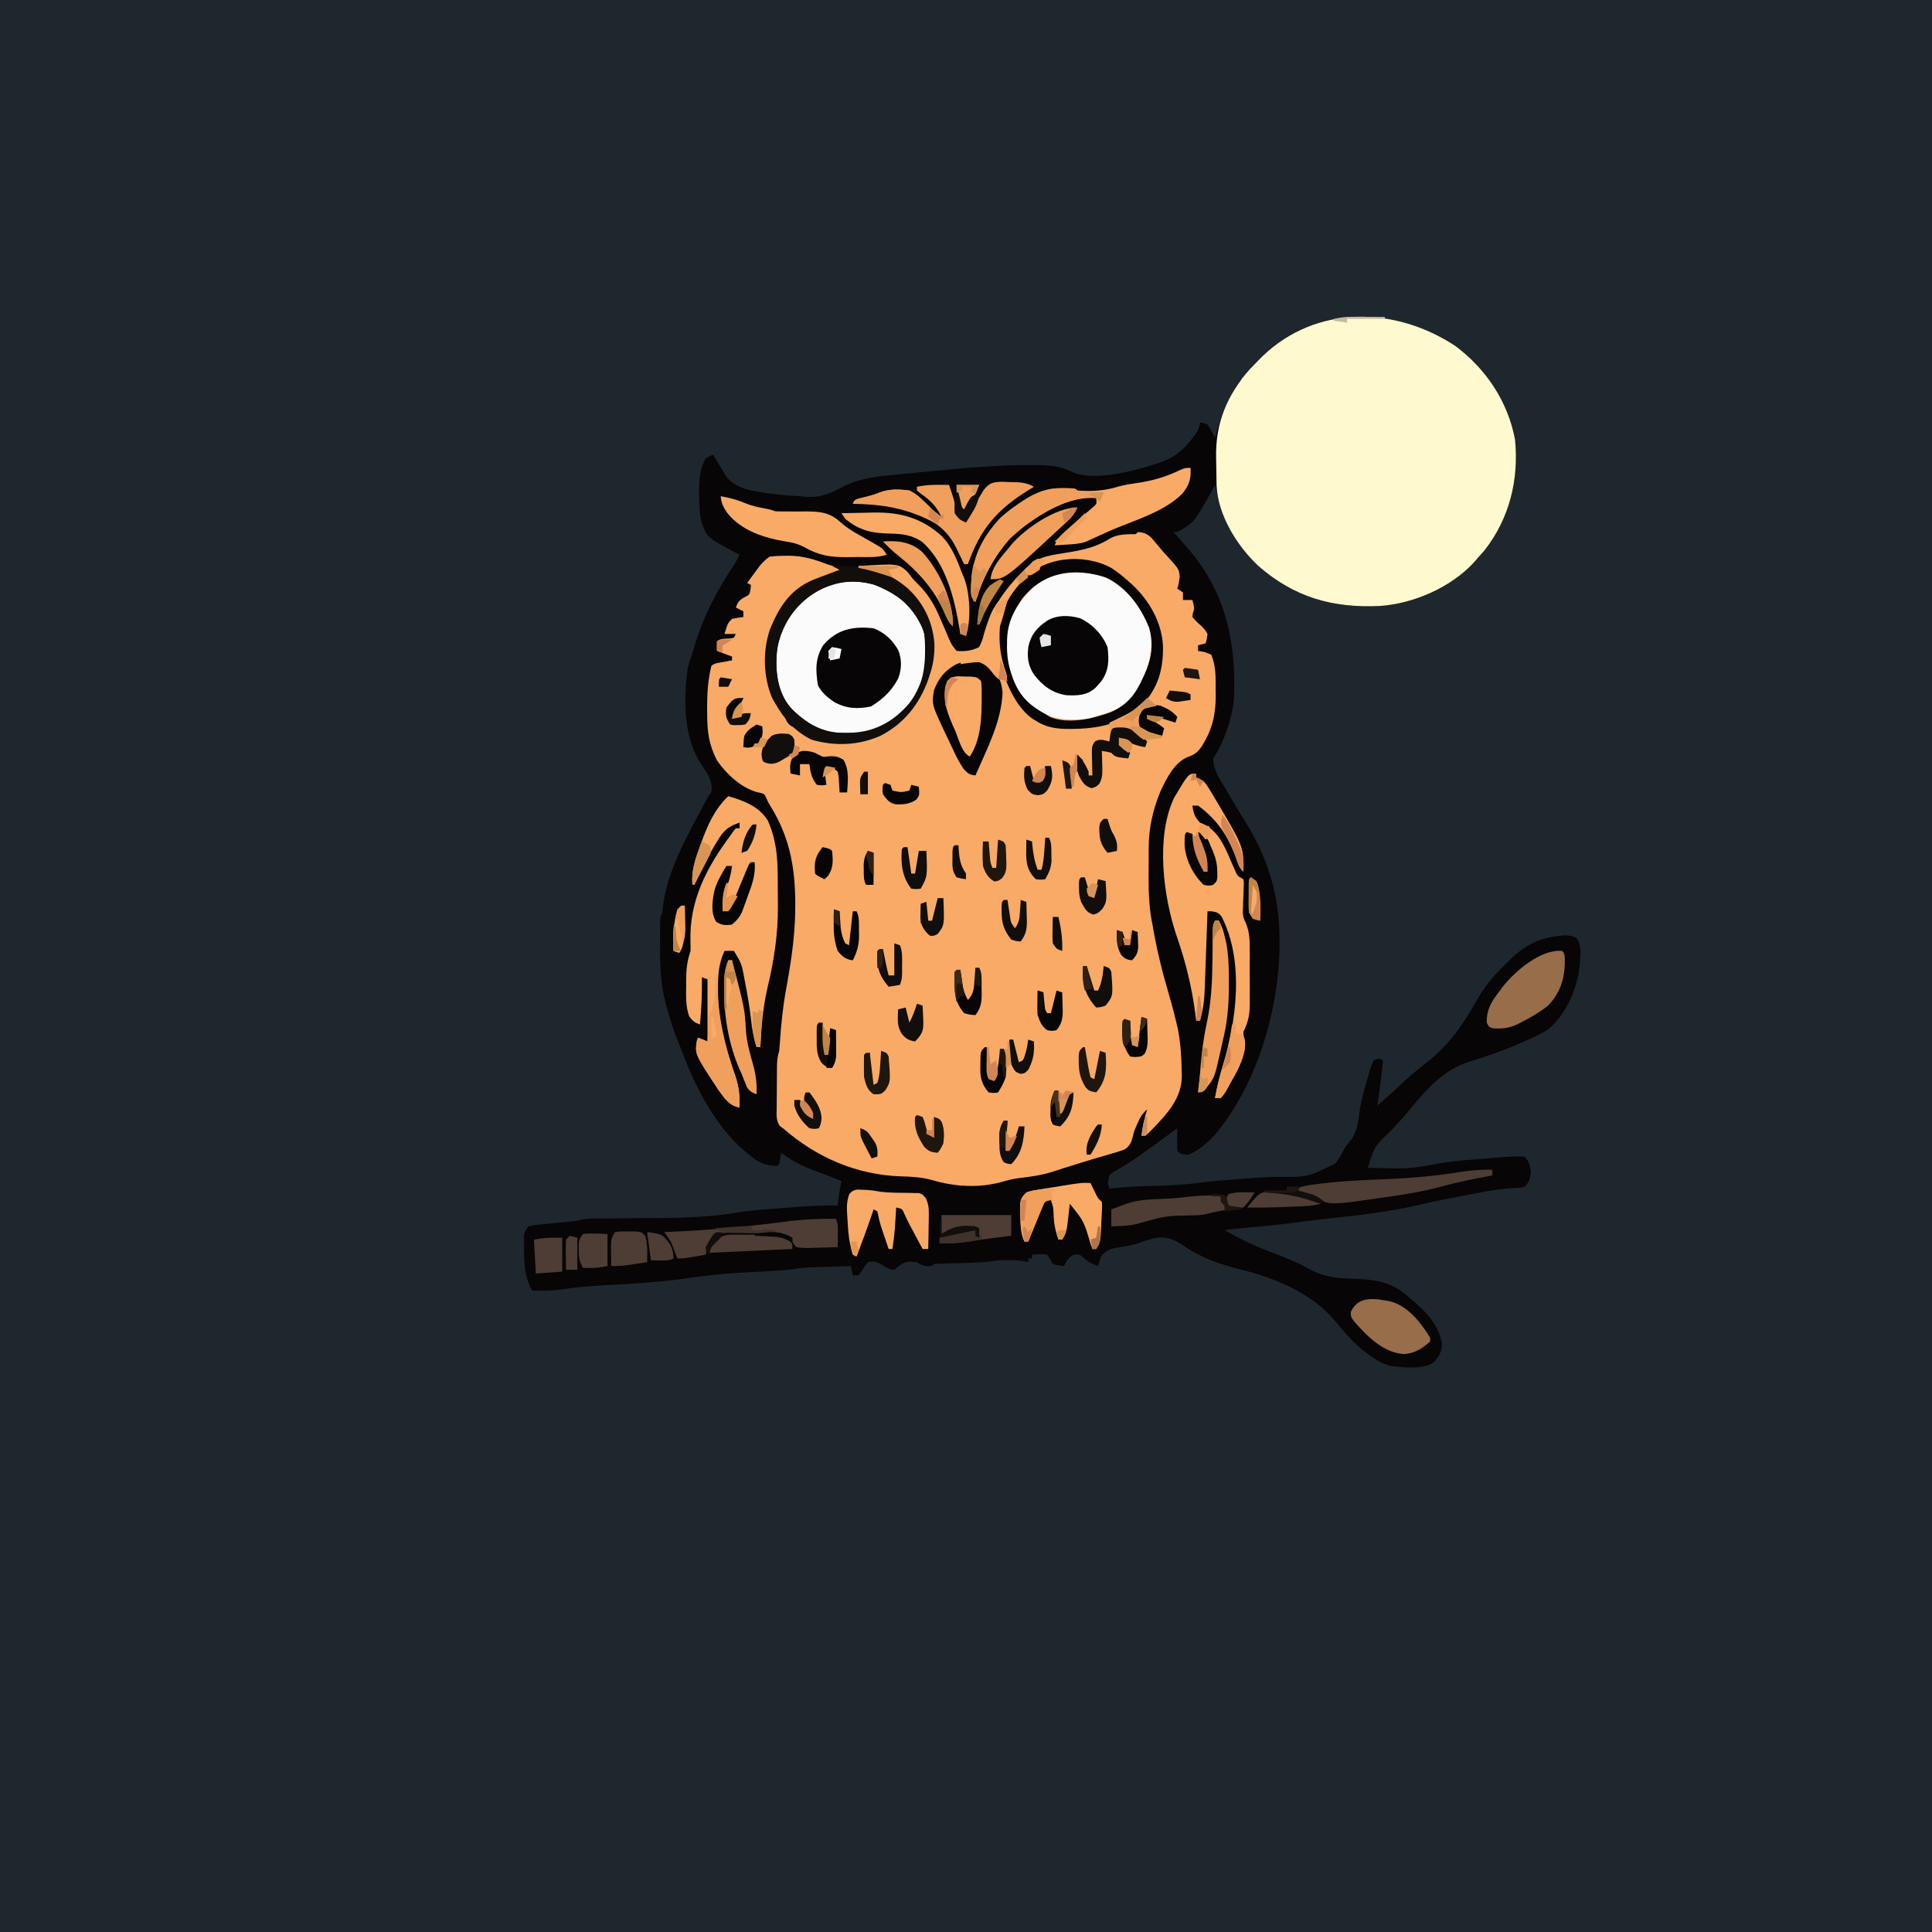
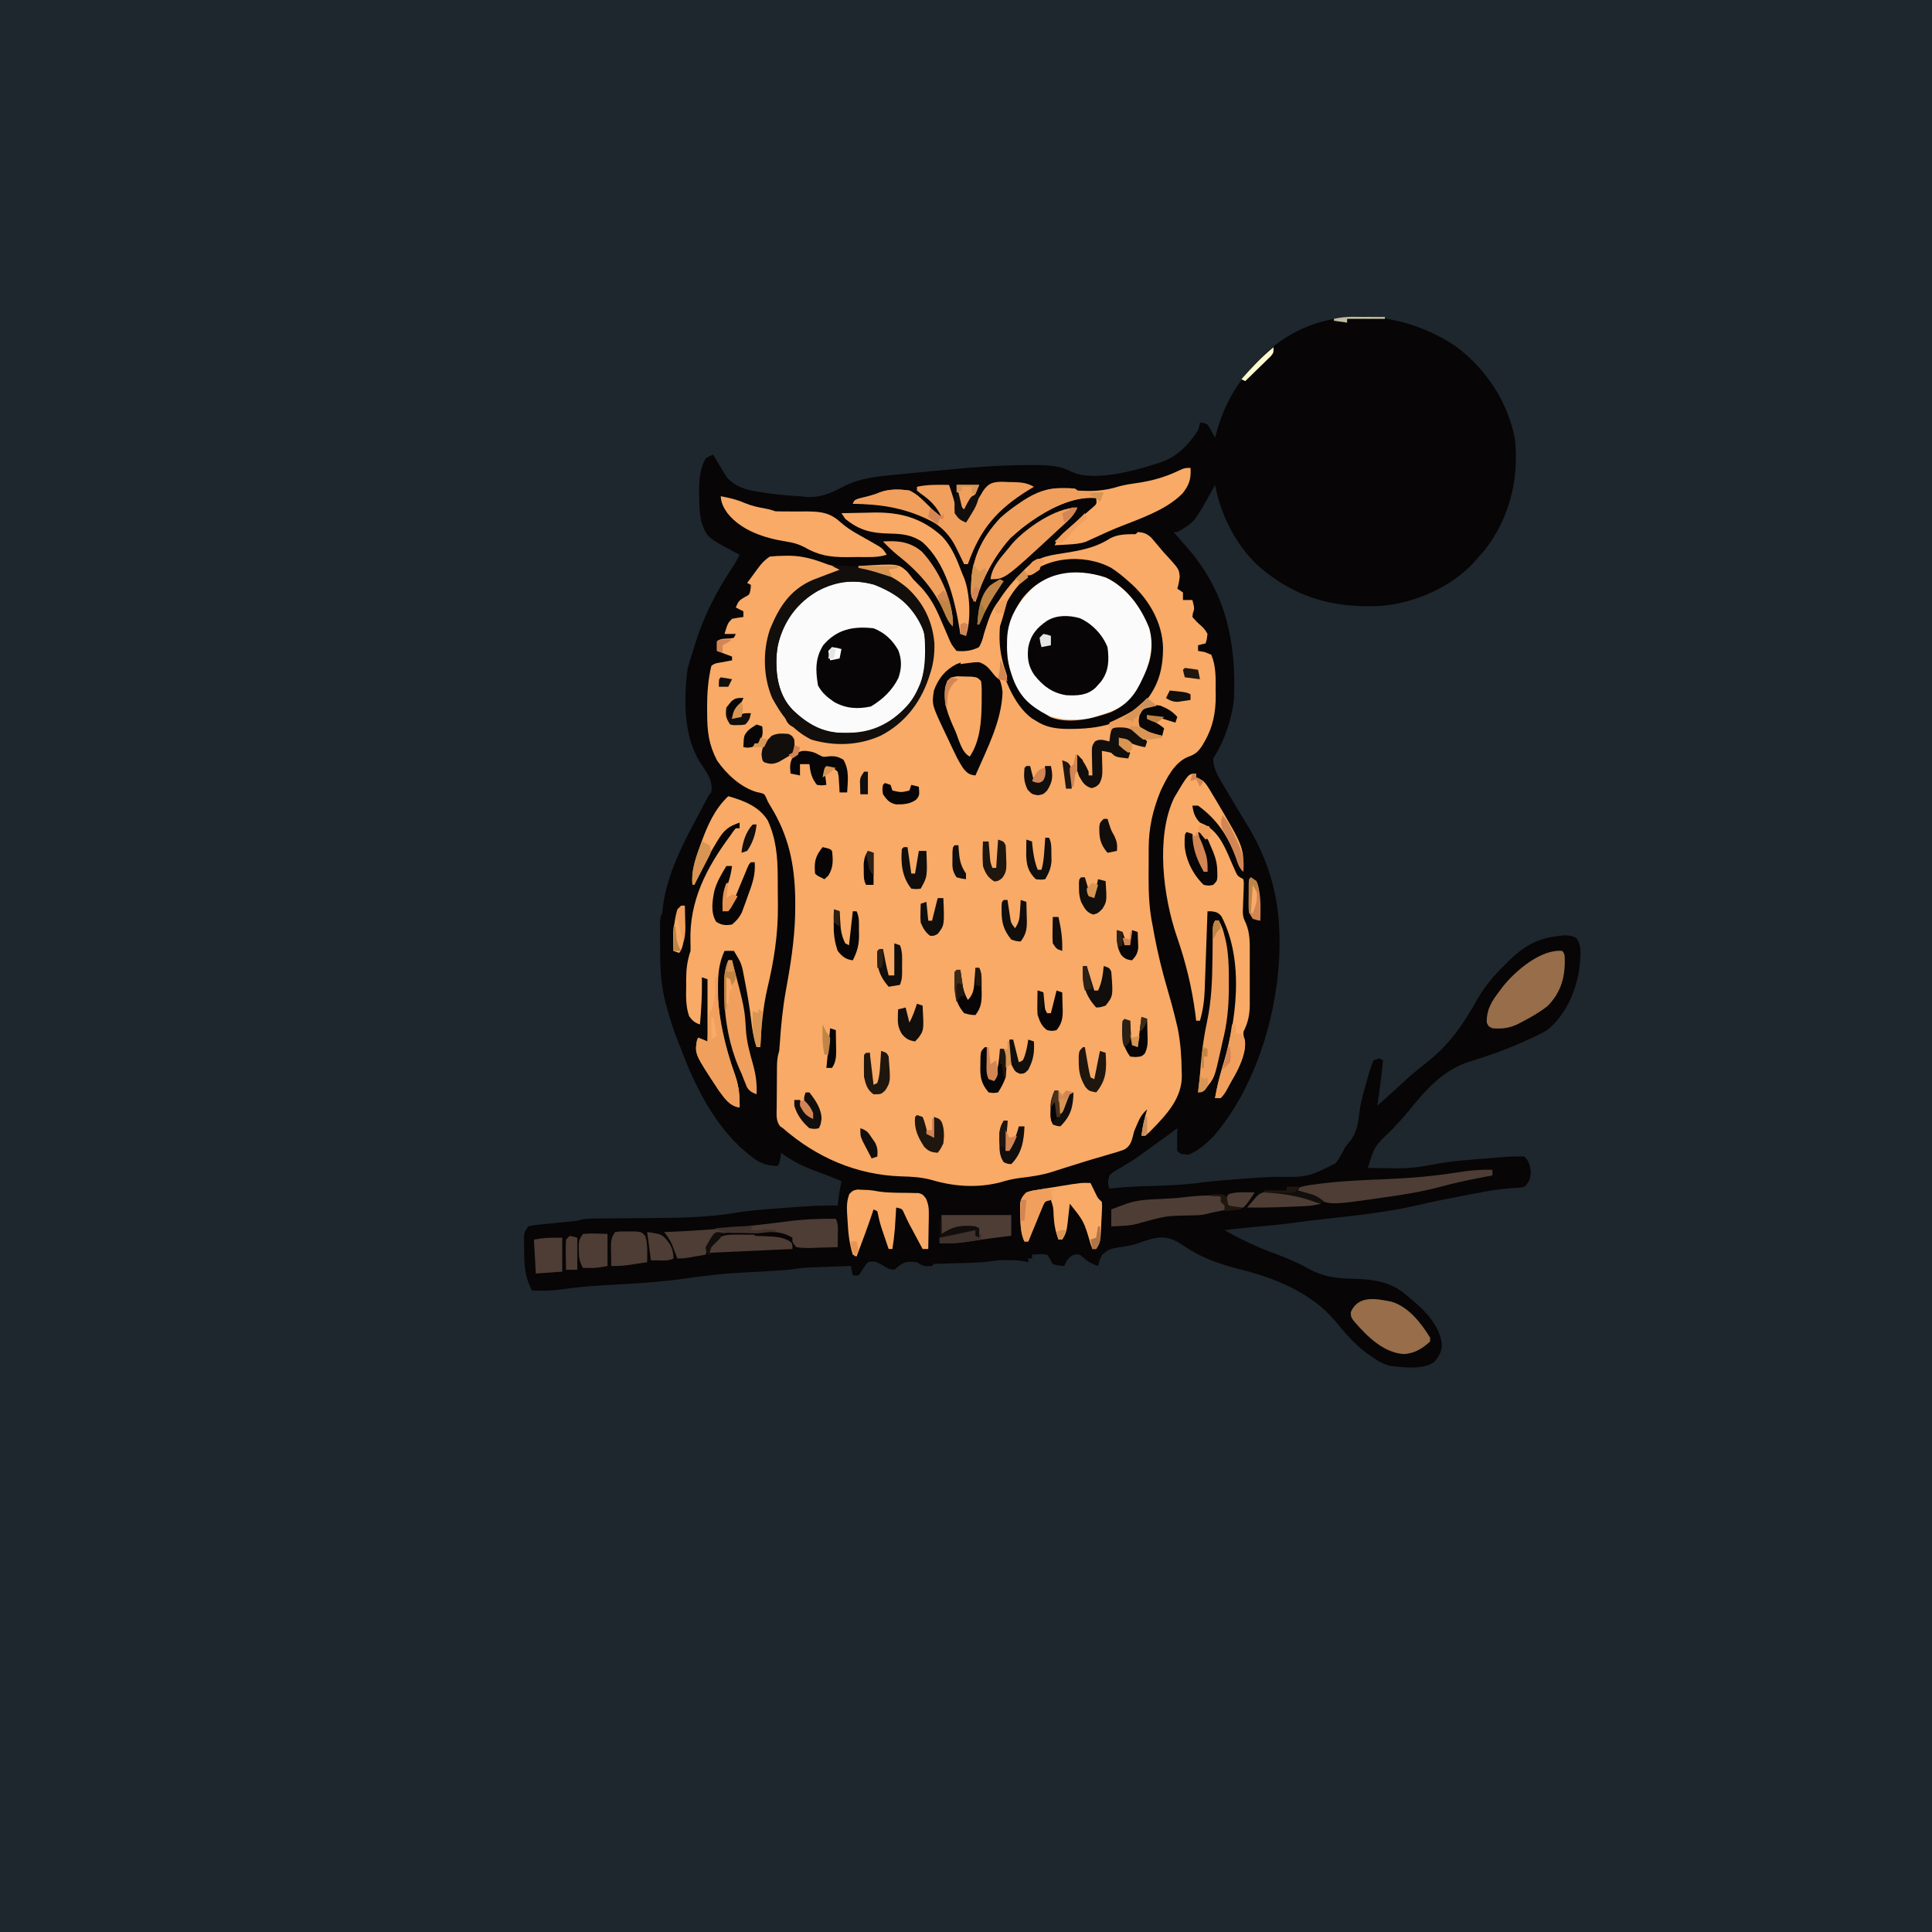
<svg xmlns="http://www.w3.org/2000/svg" version="1.1" width="1024" height="1024">
  <path d="M0 0 C337.92 0 675.84 0 1024 0 C1024 337.92 1024 675.84 1024 1024 C686.08 1024 348.16 1024 0 1024 C0 686.08 0 348.16 0 0 Z " fill="#1E272E" transform="translate(0,0)" />
  <path d="M0 0 C16.288 12.148 27.878 29.522 31.625 49.625 C33.726 70.828 28.723 91.27 15.562 108.188 C14.269 109.683 12.958 111.164 11.625 112.625 C11.108 113.233 10.591 113.842 10.059 114.469 C-2.143 127.924 -22.233 136.614 -40.074 137.805 C-65.041 138.955 -85.289 133.275 -104.375 116.625 C-116.538 105.231 -124.227 89.891 -127.375 73.625 C-127.883 74.554 -128.391 75.484 -128.914 76.441 C-138.36 93.503 -138.36 93.503 -147.375 98.625 C-148.035 98.625 -148.695 98.625 -149.375 98.625 C-148.962 99.086 -148.55 99.548 -148.125 100.023 C-146.19 102.209 -144.28 104.413 -142.375 106.625 C-141.727 107.373 -141.078 108.12 -140.41 108.891 C-121.228 131.833 -115.988 158.408 -117.375 187.625 C-118.589 197.971 -122.554 209.893 -128.375 218.625 C-128.31 224.735 -124.829 229.588 -121.812 234.688 C-121.27 235.621 -120.728 236.554 -120.17 237.515 C-117.166 242.661 -114.088 247.755 -110.938 252.812 C-100.31 270.022 -94.2 288.378 -93.375 308.625 C-93.343 309.362 -93.312 310.1 -93.279 310.859 C-91.975 346.945 -103.897 390.393 -127.699 418.355 C-131.835 422.66 -135.85 426.288 -141.375 428.625 C-145.654 428.346 -145.654 428.346 -147.375 426.625 C-147.447 424.605 -147.459 422.583 -147.438 420.562 C-147.428 419.458 -147.419 418.353 -147.41 417.215 C-147.399 416.36 -147.387 415.506 -147.375 414.625 C-148.007 415.086 -148.638 415.548 -149.289 416.023 C-152.314 418.229 -155.344 420.428 -158.375 422.625 C-158.942 423.037 -159.509 423.448 -160.093 423.873 C-161.851 425.148 -163.613 426.418 -165.375 427.688 C-165.961 428.112 -166.546 428.537 -167.149 428.975 C-170.899 431.667 -174.742 434.015 -178.75 436.312 C-181.386 437.839 -181.386 437.839 -183.375 439.625 C-184.298 443.428 -184.298 443.428 -183.375 446.625 C-182.81 446.558 -182.246 446.491 -181.664 446.422 C-174.383 445.619 -167.132 445.383 -159.812 445.188 C-151.404 444.926 -143.131 444.546 -134.791 443.424 C-128.666 442.612 -122.535 442.142 -116.375 441.688 C-114.757 441.556 -114.757 441.556 -113.107 441.421 C-107.394 440.962 -101.695 440.583 -95.968 440.374 C-78.361 440.609 -78.361 440.609 -63.48 433.226 C-61.428 430.486 -59.917 427.687 -58.375 424.625 C-57.2 423.115 -56.014 421.614 -54.812 420.125 C-51.98 415.686 -51.462 411.33 -50.863 406.164 C-49.989 399.831 -48.152 393.755 -46.375 387.625 C-46.104 386.663 -45.834 385.702 -45.555 384.711 C-44.812 382.25 -44.812 382.25 -43.375 378.625 C-42.385 378.295 -41.395 377.965 -40.375 377.625 C-39.715 377.955 -39.055 378.285 -38.375 378.625 C-39.079 386.67 -40.19 394.639 -41.375 402.625 C-36.266 398.223 -31.296 393.694 -26.367 389.092 C-22.823 385.831 -19.134 382.834 -15.333 379.879 C-3.284 370.455 4.034 359.837 11.448 346.586 C15.656 339.23 20.515 333.495 26.625 327.625 C27.471 326.783 28.316 325.941 29.188 325.074 C38.21 316.461 45.951 313.187 58.305 312.375 C61.625 312.625 61.625 312.625 64.043 313.688 C67.6 318.043 66.052 325.28 65.625 330.625 C63.875 342.389 58.057 355.162 48.625 362.625 C45.143 364.716 41.53 366.372 37.812 368 C36.777 368.468 35.741 368.935 34.673 369.417 C25.832 373.314 16.782 376.497 7.532 379.281 C-6.572 383.763 -15.826 394.366 -24.848 405.594 C-27.624 408.924 -30.535 412.088 -33.5 415.25 C-42.876 424.112 -42.876 424.112 -46.375 435.625 C-42.542 435.714 -38.709 435.766 -34.875 435.812 C-33.817 435.838 -32.758 435.863 -31.668 435.889 C-24.782 435.951 -18.368 435.186 -11.646 433.805 C-4.344 432.338 2.984 431.698 10.401 431.117 C12.718 430.935 15.034 430.741 17.35 430.545 C18.849 430.421 20.348 430.298 21.848 430.176 C22.867 430.091 22.867 430.091 23.906 430.005 C28.157 429.675 32.364 429.403 36.625 429.625 C39.269 432.44 39.597 434.356 40 438.188 C39.597 441.881 39.171 443.023 36.625 445.625 C34.348 446.164 34.348 446.164 31.688 446.25 C21.445 446.746 11.364 449.004 1.312 450.938 C0.174 451.154 -0.964 451.371 -2.137 451.594 C-7.35 452.598 -12.54 453.633 -17.699 454.887 C-34.964 459.051 -52.48 460.847 -70.103 462.796 C-75.226 463.367 -80.334 464.004 -85.441 464.703 C-91.556 465.538 -97.664 466.174 -103.812 466.688 C-110.02 467.217 -116.198 467.809 -122.375 468.625 C-113.496 473.651 -104.691 477.814 -95.09 481.262 C-91.884 482.438 -88.791 483.706 -85.688 485.125 C-84.816 485.522 -83.945 485.919 -83.047 486.328 C-81.173 487.238 -79.331 488.213 -77.516 489.234 C-69.795 493.35 -63.402 494.169 -54.837 494.375 C-43.655 494.646 -33.86 495.76 -25.375 503.625 C-24.564 504.286 -23.753 504.948 -22.918 505.629 C-15.717 511.664 -8.833 518.839 -7.188 528.438 C-7.007 532.816 -8.476 535.324 -11.375 538.625 C-17.552 542.743 -27.181 541.343 -34.375 540.625 C-38.315 539.588 -41.121 538.042 -44.375 535.625 C-45.164 535.09 -45.953 534.555 -46.766 534.004 C-53.379 529.168 -58.438 523.174 -63.613 516.895 C-76.138 501.853 -95.83 493.843 -114.5 489.312 C-124.868 486.668 -134.476 483.341 -143.41 477.299 C-149.171 473.424 -152.915 471.668 -159.84 472.934 C-162.9 473.768 -165.88 474.691 -168.844 475.824 C-172.082 476.849 -175.335 477.276 -178.688 477.812 C-183.49 478.669 -183.49 478.669 -187.16 481.594 C-188.425 484.012 -188.425 484.012 -189.375 487.625 C-192.443 486.573 -194.408 485.596 -196.875 483.438 C-199.215 481.38 -199.215 481.38 -202 481.562 C-205.097 482.948 -205.915 484.629 -207.375 487.625 C-210.187 487.438 -210.187 487.438 -213.375 486.625 C-213.829 485.779 -214.283 484.934 -214.75 484.062 C-215.286 483.258 -215.822 482.454 -216.375 481.625 C-219.165 481.157 -221.523 481.391 -224.375 481.625 C-224.375 482.285 -224.375 482.945 -224.375 483.625 C-225.035 483.625 -225.695 483.625 -226.375 483.625 C-226.375 484.285 -226.375 484.945 -226.375 485.625 C-227.09 485.463 -227.806 485.3 -228.543 485.133 C-231.328 484.633 -233.862 484.492 -236.688 484.5 C-238.012 484.496 -238.012 484.496 -239.363 484.492 C-242.468 484.584 -242.468 484.584 -245.891 485.102 C-253.022 486.05 -260.253 486.021 -267.436 486.23 C-268.569 486.268 -269.703 486.305 -270.871 486.344 C-271.904 486.374 -272.937 486.404 -274.002 486.436 C-276.329 486.363 -276.329 486.363 -277.375 487.625 C-281.097 487.919 -282.153 487.773 -285.375 485.625 C-289.639 485.151 -291.605 485.034 -295.062 487.688 C-295.826 488.327 -296.589 488.966 -297.375 489.625 C-300.14 489.539 -301.476 488.56 -303.812 487.062 C-306.792 485.391 -308.041 484.791 -311.375 485.625 C-312.836 487.363 -314.009 489.14 -315.164 491.094 C-315.564 491.599 -315.963 492.104 -316.375 492.625 C-317.365 492.625 -318.355 492.625 -319.375 492.625 C-319.705 490.975 -320.035 489.325 -320.375 487.625 C-324.563 487.765 -328.75 487.913 -332.938 488.062 C-334.119 488.102 -335.3 488.141 -336.518 488.182 C-337.668 488.224 -338.819 488.265 -340.004 488.309 C-341.057 488.345 -342.109 488.382 -343.194 488.42 C-346.626 488.641 -349.971 489.133 -353.375 489.625 C-355.709 489.816 -358.045 489.982 -360.383 490.125 C-361.03 490.166 -361.677 490.206 -362.344 490.248 C-364.396 490.376 -366.448 490.501 -368.5 490.625 C-386.029 491.506 -386.029 491.506 -403.438 493.562 C-415.053 495.418 -426.734 496.436 -438.473 497.125 C-439.187 497.167 -439.902 497.209 -440.638 497.252 C-444.204 497.459 -447.77 497.656 -451.337 497.84 C-459.304 498.268 -467.144 499.031 -475.034 500.21 C-479.825 500.805 -484.557 500.805 -489.375 500.625 C-493.306 493.447 -493.556 486.936 -493.562 478.938 C-493.575 478.083 -493.587 477.229 -493.6 476.35 C-493.602 475.529 -493.603 474.709 -493.605 473.863 C-493.61 473.121 -493.614 472.379 -493.618 471.615 C-493.375 469.625 -493.375 469.625 -491.375 466.625 C-488.825 466.025 -488.825 466.025 -485.633 465.711 C-484.484 465.59 -483.336 465.469 -482.152 465.344 C-480.947 465.23 -479.742 465.117 -478.5 465 C-476.127 464.76 -473.755 464.518 -471.383 464.273 C-470.327 464.172 -469.272 464.071 -468.184 463.966 C-465.519 463.716 -465.519 463.716 -463.574 463.114 C-460.803 462.498 -458.218 462.485 -455.379 462.467 C-453.559 462.452 -453.559 462.452 -451.703 462.436 C-450.389 462.429 -449.076 462.422 -447.723 462.414 C-446.344 462.401 -444.965 462.387 -443.586 462.373 C-437.752 462.311 -431.918 462.258 -426.083 462.224 C-410.946 462.131 -396.092 461.878 -381.12 459.378 C-373.847 458.167 -366.507 457.662 -359.16 457.117 C-356.714 456.935 -354.269 456.741 -351.824 456.545 C-343.663 455.908 -335.568 455.41 -327.375 455.625 C-327.231 454.408 -327.086 453.191 -326.938 451.938 C-326.565 448.795 -326.021 445.723 -325.375 442.625 C-326.77 442.061 -328.166 441.499 -329.562 440.938 C-330.928 440.386 -330.928 440.386 -332.32 439.824 C-334.408 439.005 -336.508 438.217 -338.617 437.457 C-345.553 434.936 -351.468 432.067 -357.375 427.625 C-357.519 428.594 -357.664 429.564 -357.812 430.562 C-358.375 433.625 -358.375 433.625 -359.375 434.625 C-365.967 434.405 -369.465 432.775 -374.438 428.562 C-375.047 428.06 -375.657 427.558 -376.286 427.04 C-392.322 413.6 -403.233 392.099 -410.375 372.625 C-410.76 371.693 -411.146 370.761 -411.543 369.801 C-414.207 363.267 -416.308 356.684 -418.125 349.875 C-418.336 349.095 -418.546 348.315 -418.763 347.512 C-421.414 337.241 -421.532 327.266 -421.5 316.688 C-421.504 315.348 -421.507 314.009 -421.512 312.67 C-421.51 311.409 -421.509 310.147 -421.508 308.848 C-421.507 307.7 -421.506 306.553 -421.504 305.371 C-421.375 302.625 -421.375 302.625 -420.375 300.625 C-420.154 298.814 -419.949 297.001 -419.75 295.188 C-416.851 276.647 -407.373 260.229 -398.727 243.836 C-398.404 243.223 -398.081 242.611 -397.749 241.979 C-395.497 237.747 -395.497 237.747 -394.375 236.625 C-393.216 230.167 -397.065 225.806 -400.375 220.625 C-409.147 206.584 -409.037 187.06 -406.906 171.117 C-406.225 168.205 -405.352 165.452 -404.375 162.625 C-403.954 161.242 -403.536 159.858 -403.121 158.473 C-398.552 143.588 -391.901 130.433 -383.258 117.516 C-381.782 115.251 -380.504 113.073 -379.375 110.625 C-380.099 110.25 -380.824 109.875 -381.57 109.488 C-396.625 101.519 -396.625 101.519 -399.684 93.035 C-400.631 88.364 -400.773 83.819 -400.812 79.062 C-400.823 78.176 -400.833 77.29 -400.843 76.377 C-400.767 70.623 -400.295 64.713 -397.375 59.625 C-395.267 58.377 -395.267 58.377 -393.375 57.625 C-393.004 58.264 -392.632 58.904 -392.25 59.562 C-391.631 60.573 -391.012 61.584 -390.375 62.625 C-389.95 63.349 -389.524 64.074 -389.086 64.82 C-388.604 65.601 -388.122 66.383 -387.625 67.188 C-387.176 67.931 -386.728 68.675 -386.266 69.441 C-381.666 74.754 -375.92 76.31 -369.25 77.312 C-368.137 77.493 -368.137 77.493 -367.001 77.677 C-360.475 78.695 -353.971 79.302 -347.375 79.625 C-346.428 79.736 -345.48 79.847 -344.504 79.961 C-336.758 80.571 -331.309 78.193 -324.601 74.647 C-315.447 69.84 -305.878 69.106 -295.691 68.117 C-294.361 67.985 -293.03 67.853 -291.699 67.721 C-287.446 67.302 -283.192 66.9 -278.938 66.5 C-278.218 66.432 -277.499 66.364 -276.757 66.293 C-259.446 64.655 -242.157 63.024 -224.75 63.125 C-224.075 63.127 -223.4 63.129 -222.705 63.131 C-215.685 63.178 -209.614 63.358 -203.291 66.74 C-191.088 72.379 -167.261 65.489 -155.21 61.324 C-146.839 58.137 -141.185 52.061 -136.375 44.625 C-135.637 42.444 -135.637 42.444 -135.375 40.625 C-133.625 40.688 -133.625 40.688 -131.375 41.625 C-129.861 43.869 -128.664 46.24 -127.375 48.625 C-127.107 47.632 -126.839 46.64 -126.562 45.617 C-122.105 29.859 -114.979 18.095 -103.375 6.625 C-102.645 5.885 -101.916 5.145 -101.164 4.383 C-72.971 -22.553 -30.914 -20.432 0 0 Z " fill="#070505" transform="translate(771.375,183.375)" />
  <path d="M0 0 C3.237 0.226 4.729 0.759 7.176 2.934 C9.462 5.613 11.738 8.3 14 11 C14.79 11.848 15.58 12.696 16.395 13.57 C21.863 19.68 21.863 19.68 22.273 23.629 C22.03 25.852 21.66 27.866 21 30 C21.99 30.66 22.98 31.32 24 32 C24 33.32 24 34.64 24 36 C25.65 36 27.3 36 29 36 C30.15 40.6 30.15 40.6 29.25 43 C29.168 43.66 29.085 44.32 29 45 C31.25 47.583 31.25 47.583 34 50 C35.875 52 35.875 52 37 54 C36.688 56.75 36.688 56.75 36 59 C34.68 59.33 33.36 59.66 32 60 C32 60.99 32 61.98 32 63 C33.114 63.186 34.227 63.371 35.375 63.562 C36.571 64.037 37.767 64.511 39 65 C41.568 71.068 41.333 77.31 41.312 83.812 C41.329 84.842 41.345 85.871 41.361 86.932 C41.367 95.588 39.893 103.377 35.5 110.938 C35.098 111.648 34.696 112.358 34.281 113.09 C32.05 116.416 30.593 117.795 26.75 119.125 C19.43 122.105 15.354 130.439 12.129 137.25 C8.052 147.18 5.848 156.752 5.832 167.477 C5.829 168.283 5.825 169.09 5.822 169.921 C5.817 171.623 5.815 173.326 5.815 175.029 C5.813 177.596 5.794 180.163 5.775 182.73 C5.744 191.706 6.131 200.184 8 209 C8.289 210.602 8.576 212.205 8.859 213.809 C10.69 223.477 12.998 232.888 15.777 242.327 C17.426 247.939 18.959 253.559 20.312 259.25 C20.618 260.534 20.924 261.818 21.238 263.141 C22.708 270.586 23.22 277.983 23.312 285.562 C23.342 286.361 23.371 287.16 23.4 287.982 C23.526 299.884 15.608 308.412 7.688 316.562 C5.699 318.566 5.699 318.566 4 320 C3.34 320 2.68 320 2 320 C2.596 315.131 3.57 310.672 5 306 C2.564 308.194 1.278 310.179 0 313.188 C-0.309 313.903 -0.619 314.618 -0.938 315.355 C-2.018 317.848 -2.018 317.848 -2.452 319.955 C-3.331 323.231 -3.993 325.372 -6.951 327.217 C-9.503 328.206 -12.045 328.973 -14.688 329.688 C-15.626 329.969 -16.565 330.251 -17.532 330.542 C-19.442 331.114 -21.356 331.673 -23.273 332.218 C-26.431 333.124 -29.557 334.109 -32.685 335.111 C-34.643 335.736 -36.605 336.341 -38.57 336.941 C-40.614 337.572 -42.653 338.22 -44.68 338.902 C-50.812 340.923 -56.889 341.707 -63.293 342.461 C-66.579 342.939 -69.519 343.666 -72.688 344.625 C-84.573 347.744 -97.171 346.962 -108.853 343.494 C-114.396 341.931 -119.696 341.642 -125.438 341.5 C-148.949 340.719 -170.18 331.543 -188 316 C-188.798 315.443 -188.798 315.443 -189.611 314.875 C-191.807 311.91 -191.387 308.7 -191.328 305.156 C-191.326 304.391 -191.324 303.625 -191.322 302.837 C-191.316 301.219 -191.302 299.602 -191.281 297.985 C-191.25 295.509 -191.24 293.034 -191.234 290.559 C-191.225 288.987 -191.215 287.415 -191.203 285.844 C-191.197 284.733 -191.197 284.733 -191.19 283.599 C-191.147 280.474 -190.996 277.987 -190 275 C-189.855 273.662 -189.752 272.32 -189.676 270.977 C-189.052 261.69 -188.176 252.535 -186.535 243.371 C-186.401 242.618 -186.266 241.866 -186.128 241.09 C-185.991 240.327 -185.854 239.563 -185.714 238.775 C-183.254 225.011 -181.416 211.631 -181.5 197.625 C-181.506 196.368 -181.513 195.111 -181.519 193.817 C-181.885 175.922 -184.99 161.016 -194.449 145.559 C-196 143 -196 143 -196.961 140.734 C-197.853 138.853 -197.853 138.853 -199.777 138.27 C-200.847 138.043 -200.847 138.043 -201.938 137.812 C-210.439 135.313 -218.032 128.227 -223 121 C-227.415 112.412 -228.182 105.592 -228.188 96 C-228.2 94.926 -228.212 93.852 -228.225 92.746 C-228.238 85.359 -227.683 78.212 -226 71 C-224.346 69.346 -222.191 69.365 -219.938 68.938 C-218.559 68.673 -218.559 68.673 -217.152 68.402 C-216.442 68.27 -215.732 68.137 -215 68 C-215 67.34 -215 66.68 -215 66 C-217.64 65.01 -220.28 64.02 -223 63 C-223.043 61.334 -223.041 59.666 -223 58 C-221.195 56.195 -218.269 56.585 -215.812 56.379 C-215.214 56.254 -214.616 56.129 -214 56 C-213.67 55.34 -213.34 54.68 -213 54 C-214.98 54 -216.96 54 -219 54 C-217.25 48.25 -217.25 48.25 -215 46 C-213.012 45.602 -211.011 45.262 -209 45 C-209 44.01 -209 43.02 -209 42 C-210.32 41.34 -211.64 40.68 -213 40 C-211.892 37.08 -211.222 36.124 -208.438 34.562 C-205.746 33.209 -205.746 33.209 -205.188 30.312 C-205.095 29.168 -205.095 29.168 -205 28 C-205.66 27.67 -206.32 27.34 -207 27 C-205.568 25.037 -204.13 23.08 -202.688 21.125 C-202.283 20.569 -201.879 20.014 -201.463 19.441 C-199.446 16.72 -197.849 14.9 -195 13 C-192.198 12.719 -189.555 12.572 -186.75 12.562 C-185.551 12.558 -185.551 12.558 -184.329 12.553 C-177.364 12.69 -171.705 14.362 -165.238 16.82 C-161.408 18.216 -158.047 18.752 -154 19 C-156.659 20.374 -159.311 21.547 -162.117 22.586 C-162.889 22.877 -163.661 23.169 -164.457 23.469 C-166.06 24.069 -167.664 24.666 -169.27 25.258 C-181.78 30.004 -186.875 37.301 -192.703 48.973 C-195.37 55.199 -196.339 60.687 -196.25 67.375 C-196.241 68.128 -196.232 68.881 -196.223 69.657 C-195.988 80.914 -192.575 88.177 -187 98 C-186.68 98.746 -186.361 99.493 -186.031 100.262 C-184.696 102.513 -183.374 102.972 -181 104 C-179.83 104.829 -178.664 105.663 -177.5 106.5 C-172.293 109.763 -167.043 110.454 -161 111 C-159.955 111.095 -158.909 111.191 -157.832 111.289 C-146.359 111.82 -135.704 108.405 -126.957 100.875 C-115.997 90.375 -109.351 77.247 -108.688 61.938 C-108.84 49.503 -114.026 39.268 -122.25 30.25 C-129.482 23.414 -138.479 21.012 -148 19 C-148 18.67 -148 18.34 -148 18 C-126.979 16.703 -126.979 16.703 -122.25 20.875 C-121.125 22.216 -120.043 23.594 -119 25 C-117.438 26.605 -115.876 28.209 -114.312 29.812 C-110.15 34.559 -107.472 39.224 -105 45 C-104.089 47.103 -103.177 49.205 -102.262 51.306 C-101.638 52.749 -101.02 54.194 -100.41 55.643 C-98.708 59.643 -98.708 59.643 -96 63 C-91.561 63.404 -88.024 62.924 -84 61 C-82.428 57.928 -82.428 57.928 -81.562 54.188 C-77.582 40.683 -70.891 30.791 -61 21 C-59.927 19.894 -59.927 19.894 -58.832 18.766 C-52.363 12.516 -44.922 12.139 -36.3 10.706 C-28.113 9.31 -21.529 7.781 -14.438 3.258 C-10.756 1.358 -7.206 1.227 -3.117 1.105 C-1.014 1.238 -1.014 1.238 0 0 Z " fill="#F8AA66" transform="translate(603,282)" />
-   <path d="M0 0 C16.288 12.148 27.878 29.522 31.625 49.625 C33.726 70.828 28.723 91.27 15.562 108.188 C14.269 109.683 12.958 111.164 11.625 112.625 C11.108 113.233 10.591 113.842 10.059 114.469 C-2.143 127.924 -22.233 136.614 -40.074 137.805 C-65.041 138.955 -85.289 133.275 -104.375 116.625 C-115.635 106.078 -125.67 89.958 -126.568 74.25 C-126.64 70.806 -126.697 67.363 -126.725 63.918 C-126.742 62.447 -126.769 60.976 -126.807 59.506 C-127.285 41.101 -121.19 26.33 -109 12.375 C-107.478 10.773 -105.936 9.189 -104.375 7.625 C-103.616 6.854 -102.856 6.083 -102.074 5.289 C-73.505 -22.111 -31.689 -20.945 0 0 Z " fill="#FEF9CF" transform="translate(771.375,183.375)" />
  <path d="M0 0 C7.898 5.58 13.918 12.753 17 22 C17.829 35.124 17.677 48.586 8.75 59.164 C0.135 68.202 -7.647 74.119 -20.468 74.48 C-21.783 74.49 -21.783 74.49 -23.125 74.5 C-23.96 74.506 -24.795 74.513 -25.656 74.52 C-37.111 74.285 -44.492 70.017 -52.758 62.375 C-59.961 54.846 -61.633 45.563 -61.543 35.491 C-61.034 23.583 -56.473 12.987 -47.711 4.883 C-33.807 -6.869 -16.309 -9.395 0 0 Z " fill="#FBFBFB" transform="translate(473,314)" />
  <path d="M0 0 C9.005 5.49 15.927 13.298 20 23 C20.413 23.908 20.825 24.815 21.25 25.75 C24.219 38.618 19.891 50.097 13.281 61.141 C8.161 68.571 0.21 70.348 -8 73 C-8.99 73.33 -9.98 73.66 -11 74 C-22.112 74.892 -30.694 74.864 -40 68 C-40.949 67.381 -41.898 66.762 -42.875 66.125 C-52.256 56.744 -54.38 44.716 -54.451 31.967 C-54.206 20.73 -48.77 13.018 -41.172 5.062 C-30.487 -5.085 -13.272 -6.037 0 0 Z " fill="#FBFBFB" transform="translate(588,307)" />
  <path d="M0 0 C8.197 2.334 16.384 5.416 21 13 C25.293 22.633 26.147 31.786 26.203 42.215 C26.209 43.069 26.215 43.924 26.22 44.805 C26.23 46.605 26.236 48.406 26.24 50.207 C26.25 52.9 26.281 55.591 26.312 58.283 C26.404 73.386 24.192 87.322 20.691 102.004 C18.319 112.286 17.507 122.494 17 133 C16.34 133 15.68 133 15 133 C13.524 128.236 12.64 123.795 12.125 118.812 C11.382 112.296 10.323 105.874 9.062 99.438 C8.905 98.605 8.747 97.773 8.584 96.915 C7.118 88.851 7.118 88.851 3 82 C1.334 81.959 -0.334 81.957 -2 82 C-5.035 88.722 -5.508 94.481 -5.438 101.812 C-5.43 102.915 -5.422 104.017 -5.415 105.153 C-5.113 120.334 -1.314 134.016 3.73 148.242 C5.707 154.094 6.104 158.885 6 165 C0.552 164.11 -1.841 160.232 -5 156 C-17.748 136.674 -17.748 136.674 -16.625 129.656 C-16.316 128.836 -16.316 128.836 -16 128 C-14.35 128.66 -12.7 129.32 -11 130 C-11 119.11 -11 108.22 -11 97 C-11.99 96.67 -12.98 96.34 -14 96 C-13.988 96.715 -13.977 97.431 -13.965 98.168 C-13.895 105.829 -14.311 113.371 -15 121 C-17.796 120.036 -18.959 119.055 -20.73 116.656 C-22.6 111.271 -22.394 106.157 -22.312 100.5 C-22.316 99.385 -22.319 98.27 -22.322 97.121 C-22.286 91.55 -21.773 87.284 -20 82 C-19.965 80.371 -19.987 78.741 -20.043 77.113 C-20.715 55.561 -11.648 38.058 1 21 C1.521 20.248 2.042 19.496 2.579 18.721 C3.048 18.153 3.517 17.585 4 17 C4.66 17 5.32 17 6 17 C6 16.01 6 15.02 6 14 C0.211 16 -2.16 17.803 -5.438 23.188 C-5.808 23.79 -6.179 24.393 -6.56 25.014 C-10.826 32.101 -14.444 39.539 -18 47 C-18.33 47 -18.66 47 -19 47 C-19.478 39.919 -17.829 34.382 -15.438 27.75 C-15.077 26.734 -14.716 25.718 -14.345 24.671 C-10.969 15.433 -7.261 6.867 0 0 Z " fill="#F8AA66" transform="translate(386,422)" />
  <path d="M0 0 C0 0.66 0 1.32 0 2 C0.913 2.388 0.913 2.388 1.845 2.783 C4.23 4.13 5.062 5.156 6.48 7.465 C6.918 8.174 7.356 8.883 7.807 9.613 C8.263 10.38 8.718 11.147 9.188 11.938 C9.664 12.727 10.14 13.517 10.63 14.33 C25.213 39 25.213 39 25 52 C22.702 49.702 22.296 48.195 21.312 45.125 C17.141 33.478 11.076 24.252 1 17 C0.01 17 -0.98 17 -2 17 C-1.469 20.825 -0.704 23.203 2 26 C2.928 26.413 3.856 26.825 4.812 27.25 C12.698 31.579 15.746 40.29 19.197 48.184 C19.517 48.905 19.838 49.625 20.168 50.367 C20.449 51.018 20.73 51.669 21.02 52.339 C22.038 54.339 22.038 54.339 25 56 C25.293 57.936 25.293 57.936 25.188 60.289 C25.164 61.149 25.141 62.009 25.117 62.895 C25.04 64.691 24.962 66.488 24.883 68.285 C24.86 69.153 24.836 70.02 24.812 70.914 C24.778 71.697 24.743 72.481 24.707 73.288 C24.899 76.233 24.899 76.233 26.487 79.656 C28.451 84.622 28.432 89.31 28.398 94.598 C28.401 95.591 28.404 96.584 28.407 97.607 C28.409 99.695 28.404 101.784 28.391 103.872 C28.375 107.057 28.391 110.24 28.41 113.424 C28.408 115.461 28.404 117.498 28.398 119.535 C28.408 120.953 28.408 120.953 28.417 122.399 C28.357 128.074 27.503 131.913 25 137 C25.094 139.078 25.094 139.078 25.75 140.938 C27.279 150.542 19.039 162.384 14.359 170.375 C13.686 171.179 13.686 171.179 13 172 C12.01 172 11.02 172 10 172 C10.946 166.58 12.144 161.39 13.778 156.133 C21.389 131.527 25.693 99.427 13.379 75.652 C11.68 73.617 10.592 73.335 8 73 C7.34 73 6.68 73 6 73 C5.969 73.913 5.969 73.913 5.938 74.844 C5.72 81.204 5.491 87.564 5.255 93.923 C5.169 96.293 5.086 98.664 5.005 101.034 C4.889 104.45 4.762 107.866 4.633 111.281 C4.583 112.86 4.583 112.86 4.532 114.47 C4.3 120.267 3.637 125.43 2 131 C1.34 131 0.68 131 0 131 C-0.147 129.8 -0.294 128.6 -0.445 127.363 C-2.284 113.357 -5.527 99.979 -10.172 86.633 C-17.48 65.441 -21.573 33.569 -11.703 12.883 C-4.092 0 -4.092 0 0 0 Z " fill="#F8AA66" transform="translate(634,410)" />
  <path d="M0 0 C0.406 5.686 -0.706 9.174 -4.312 13.617 C-13.325 22.671 -27.659 27.166 -39.285 31.879 C-43.08 33.446 -46.802 35.162 -50.527 36.887 C-51.343 37.254 -52.159 37.621 -53 38 C-53.779 38.365 -54.557 38.73 -55.359 39.105 C-58.704 40.238 -61.792 40.428 -65.312 40.625 C-66.567 40.7 -67.821 40.775 -69.113 40.852 C-70.066 40.901 -71.019 40.95 -72 41 C-70.502 37.376 -68.442 35.368 -65.5 32.812 C-64.616 32.033 -63.731 31.253 -62.82 30.449 C-60.923 28.802 -59.022 27.158 -57.117 25.52 C-56.212 24.729 -55.307 23.939 -54.375 23.125 C-53.537 22.406 -52.699 21.686 -51.836 20.945 C-49.657 19.082 -49.657 19.082 -50 16 C-64.326 14.698 -80.524 24.531 -91.219 33.43 C-91.807 33.948 -92.394 34.466 -93 35 C-93.866 35.763 -94.732 36.526 -95.625 37.312 C-104.297 47.125 -110.248 58.493 -114 71 C-116.692 68.308 -116.299 66.884 -116.312 63.125 C-116.035 48.311 -110.784 37.284 -100.758 26.527 C-97.502 23.544 -94.095 21.027 -90.438 18.562 C-89.825 18.149 -89.212 17.736 -88.58 17.311 C-81.78 12.93 -75.767 10.573 -67.562 10.75 C-66.347 10.765 -65.131 10.781 -63.879 10.797 C-61 11 -61 11 -60 12 C-52.323 12.562 -45.421 12.173 -38.098 9.844 C-34.906 8.974 -31.795 8.484 -28.527 8.02 C-20.222 6.839 -13.286 4.843 -5.723 1.207 C-3 0 -3 0 0 0 Z " fill="#F8AA66" transform="translate(631,248)" />
  <path d="M0 0 C15.26 -0.846 28.319 1.659 40.145 11.848 C48.558 19.699 53.245 29.356 54.25 40.863 C54.375 46.491 53.805 51.652 52 57 C51.505 58.518 51.505 58.518 51 60.066 C46.422 73.064 38.266 83.444 25.875 89.875 C14.25 95.162 1.317 95.635 -11 92 C-19.616 87.672 -25.274 81.241 -30 73 C-30.557 72.031 -31.114 71.061 -31.688 70.062 C-36.512 58.806 -36.81 45.205 -32.938 33.625 C-28.039 21.619 -22.16 12.465 -10.062 7.312 C-8.047 6.527 -6.027 5.755 -4 5 C-3.158 4.678 -2.316 4.355 -1.449 4.023 C0.362 3.335 2.18 2.665 4 2 C2.68 1.34 1.36 0.68 0 0 Z M-9 14 C-9.811 14.566 -10.622 15.132 -11.457 15.715 C-20.912 22.695 -26.289 31.553 -29 43 C-30.185 53.621 -29.611 64.114 -23.527 73.199 C-17.238 81.005 -8.889 87.121 1.24 88.25 C15.629 89.19 25.158 87.101 36.438 77.688 C40.749 73.556 43.686 69.494 46 64 C46.476 62.933 46.476 62.933 46.961 61.844 C50.312 52.866 50.688 41.616 47.934 32.453 C42.414 20.603 34.068 14.635 22.242 9.895 C11.808 7.016 -0.103 7.627 -9 14 Z " fill="#110E0C" transform="translate(441,300)" />
  <path d="M0 0 C3.245 2.095 6.129 4.42 9 7 C9.701 7.62 10.403 8.24 11.125 8.879 C20.368 17.544 26.961 29.142 27.422 41.968 C27.514 54.283 24.63 63.774 16.219 72.941 C4.644 83.923 -9.763 85.609 -24.973 85.309 C-30.647 85.057 -35.194 84.126 -40 81 C-40.687 80.584 -41.374 80.167 -42.082 79.738 C-52.031 72.491 -57.742 56.617 -60 45 C-61.365 32.272 -58.67 21.515 -50.895 11.316 C-49.957 10.17 -49.957 10.17 -49 9 C-48.426 8.267 -47.853 7.533 -47.262 6.777 C-36.04 -6.078 -14.61 -7.887 0 0 Z M-47 16 C-52.456 23.954 -55.345 30.233 -55.25 39.875 C-55.258 40.652 -55.265 41.43 -55.273 42.23 C-55.257 47.157 -54.593 51.289 -53 56 C-52.705 56.878 -52.41 57.756 -52.105 58.66 C-48.36 68.461 -43.104 73.086 -34 78 C-33.41 78.378 -32.819 78.755 -32.211 79.145 C-22.313 82.974 -9.792 79.925 -0.234 76.484 C8.633 72.415 12.797 67.057 16.688 58.438 C16.995 57.778 17.302 57.119 17.619 56.439 C21.317 48.389 22.579 40.527 20.094 31.828 C15.713 20.763 8.104 10.146 -3 5 C-19.723 -0.296 -35.654 1.975 -47 16 Z " fill="#070505" transform="translate(589,301)" />
  <path d="M0 0 C5.824 2.242 10.198 6.339 13.184 11.801 C15.033 16.783 14.926 21.402 13.148 26.391 C9.855 32.977 4.882 37.651 -1.375 41.438 C-8.414 42.946 -14.657 42.59 -21 39 C-24.594 36.514 -27.36 34.196 -29.438 30.312 C-30.763 22.506 -31.013 15.91 -26.703 9.012 C-19.468 0.466 -10.713 -1.189 0 0 Z " fill="#070505" transform="translate(463,333)" />
  <path d="M0 0 C5.362 4.442 7.548 7.407 8.227 14.418 C7.722 29.875 -0.1 44.634 -6.148 58.543 C-9.153 58.221 -10.107 57.587 -12.214 55.342 C-14.142 52.553 -15.642 49.823 -17.094 46.762 C-17.613 45.672 -18.133 44.583 -18.668 43.461 C-19.198 42.333 -19.728 41.205 -20.273 40.043 C-20.811 38.915 -21.349 37.787 -21.902 36.625 C-29.312 21.011 -29.312 21.011 -28.148 13.543 C-25.822 7.146 -22.212 2.653 -16.148 -0.457 C-10.421 -2.707 -5.346 -3.625 0 0 Z " fill="#070505" transform="translate(523.148,352.457)" />
  <path d="M0 0 C6.512 2.874 12.13 8.741 14.75 15.383 C15.672 22.177 15.491 28.1 11.277 33.691 C10.773 34.25 10.269 34.808 9.75 35.383 C9.277 35.91 8.804 36.437 8.316 36.98 C3.781 41.041 -1.136 41.114 -7.027 40.863 C-14.423 39.761 -19.578 35.889 -24.098 30.066 C-27.299 25.39 -27.891 20.974 -27.25 15.383 C-25.902 8.851 -22.721 5.077 -17.25 1.383 C-12.041 -1.753 -5.768 -1.582 0 0 Z " fill="#070505" transform="translate(572.25,327.617)" />
  <path d="M0 0 C4.349 0.838 8.363 1.722 12.438 3.5 C16.217 5.091 19.747 5.859 23.766 6.57 C26 7 26 7 29 8 C31.033 8.069 33.068 8.085 35.102 8.07 C36.921 8.086 36.921 8.086 38.777 8.102 C41.319 8.117 43.861 8.11 46.402 8.078 C53.933 8.189 58.242 8.968 63.846 14.08 C68.361 18.105 73.93 20.808 79.154 23.812 C80.01 24.313 80.865 24.813 81.746 25.328 C82.516 25.771 83.286 26.213 84.08 26.669 C86 28 86 28 88 31 C83.077 32.641 77.979 32.225 72.823 32.24 C70.837 32.25 68.851 32.281 66.865 32.312 C58.029 32.348 51.877 31.385 44.188 26.938 C41.079 25.332 38.329 24.599 34.875 24.062 C23.37 22.238 11.029 18.364 3.562 9 C1.51 6.064 0.228 3.656 0 0 Z " fill="#F8AA66" transform="translate(382,263)" />
  <path d="M0 0 C1.269 0.062 1.269 0.062 2.564 0.125 C3.415 0.135 4.265 0.146 5.141 0.156 C9.354 0.262 12.277 0.523 16.002 2.625 C14.66 3.443 14.66 3.443 13.291 4.277 C-3.485 14.665 -12.352 24.864 -18.998 43.625 C-19.658 43.625 -20.318 43.625 -20.998 43.625 C-21.457 42.672 -21.916 41.72 -22.389 40.738 C-23.008 39.471 -23.628 38.204 -24.248 36.938 C-24.548 36.312 -24.849 35.686 -25.158 35.041 C-30.629 23.925 -39.02 19.367 -50.373 15.312 C-60.113 12.006 -69.787 11.646 -79.998 11.625 C-78.998 9.625 -78.998 9.625 -76.67 8.844 C-75.706 8.607 -74.741 8.369 -73.748 8.125 C-70.895 7.416 -68.235 6.727 -65.533 5.562 C-60.503 3.702 -55.256 3.894 -49.998 4.625 C-46.797 6.151 -44.482 8.118 -41.998 10.625 C-40.637 11.955 -40.637 11.955 -39.248 13.312 C-38.134 14.457 -38.134 14.457 -36.998 15.625 C-35.686 16.653 -34.361 17.666 -32.998 18.625 C-35.732 12.801 -38.921 9.805 -44.17 6.105 C-44.773 5.617 -45.376 5.128 -45.998 4.625 C-45.998 3.965 -45.998 3.305 -45.998 2.625 C-40.332 1.4 -34.761 1.533 -28.998 1.625 C-27.452 6.077 -26.002 10.44 -25.061 15.062 C-24.417 18.693 -24.417 18.693 -21.932 19.848 C-21.294 20.104 -20.655 20.361 -19.998 20.625 C-19.219 19.213 -19.219 19.213 -18.424 17.773 C-17.72 16.515 -17.015 15.258 -16.311 14 C-15.971 13.383 -15.631 12.765 -15.281 12.129 C-14.231 10.264 -13.13 8.442 -11.998 6.625 C-11.479 5.743 -11.479 5.743 -10.949 4.843 C-7.866 0.319 -5.102 -0.064 0 0 Z " fill="#F09F5D" transform="translate(531.998,255.375)" />
  <path d="M0 0 C1.732 1.732 1.295 3.948 1.375 6.312 C1.259 15.206 -1.381 22.942 -7.812 29.25 C-11.931 32.539 -16.406 35.065 -21.062 37.5 C-21.723 37.851 -22.383 38.202 -23.064 38.563 C-27.93 40.952 -31.587 41.419 -37 41 C-39.062 40 -39.062 40 -40 38 C-40.124 30.828 -37.29 26.554 -33 21 C-32.277 20.012 -32.277 20.012 -31.539 19.004 C-24.842 10.556 -11.254 -1.047 0 0 Z " fill="#976D4A" transform="translate(828,504)" />
  <path d="M0 0 C0.932 0.049 1.864 0.098 2.824 0.148 C4.211 0.199 4.211 0.199 5.625 0.25 C8.512 0.523 8.512 0.523 11.23 1.031 C14.013 1.449 16.564 1.613 19.367 1.664 C20.237 1.683 21.106 1.703 22.002 1.723 C23.812 1.757 25.622 1.775 27.432 1.777 C28.297 1.802 29.163 1.826 30.055 1.852 C30.839 1.861 31.623 1.87 32.43 1.88 C34.512 2.523 34.512 2.523 36.272 4.707 C37.644 7.824 37.859 9.872 37.805 13.262 C37.79 14.862 37.79 14.862 37.775 16.494 C37.75 17.597 37.725 18.7 37.699 19.836 C37.679 21.519 37.679 21.519 37.658 23.236 C37.623 25.999 37.574 28.761 37.512 31.523 C36.522 31.523 35.532 31.523 34.512 31.523 C33.24 29.149 31.969 26.774 30.699 24.398 C30.343 23.733 29.986 23.068 29.619 22.383 C29.268 21.725 28.917 21.068 28.555 20.391 C28.031 19.416 28.031 19.416 27.498 18.421 C26.589 16.673 25.759 14.884 24.938 13.094 C23.721 10.217 23.721 10.217 20.512 9.523 C20.421 11.026 20.421 11.026 20.328 12.559 C20.244 13.901 20.159 15.243 20.074 16.586 C19.993 17.897 19.912 19.208 19.828 20.559 C19.533 24.26 19.079 27.857 18.512 31.523 C17.852 31.523 17.192 31.523 16.512 31.523 C15.695 29.129 14.884 26.733 14.074 24.336 C13.844 23.662 13.614 22.989 13.377 22.295 C12.404 19.404 11.526 16.601 10.977 13.598 C10.823 12.913 10.67 12.229 10.512 11.523 C9.852 11.193 9.192 10.863 8.512 10.523 C8.264 11.287 8.017 12.05 7.762 12.836 C5.178 20.458 2.353 27.994 -0.488 35.523 C-1.148 35.193 -1.808 34.863 -2.488 34.523 C-4.446 28.336 -4.986 22.294 -5.301 15.836 C-5.365 14.912 -5.428 13.989 -5.494 13.037 C-5.697 9.068 -5.724 6.16 -4.332 2.402 C-2.488 0.523 -2.488 0.523 0 0 Z " fill="#F8AA66" transform="translate(454.488,630.477)" />
  <path d="M0 0 C3.892 -0.101 7.783 -0.172 11.676 -0.22 C13.634 -0.249 15.591 -0.3 17.549 -0.352 C31.477 -0.493 42.53 2.616 53 12 C58.58 17.687 61.203 24.653 64 32 C64.364 32.855 64.727 33.709 65.102 34.59 C68.168 42.816 68.757 56.728 66 65 C64.515 64.505 64.515 64.505 63 64 C62.841 63.007 62.683 62.015 62.52 60.992 C59.865 45.198 55.321 26.331 42.84 15.297 C37.386 11.453 32.06 10.941 25.55 10.803 C16.008 10.59 9.636 9.245 2 3 C1.34 2.01 0.68 1.02 0 0 Z " fill="#F8AA66" transform="translate(446,272)" />
  <path d="M0 0 C0.398 0.831 0.398 0.831 0.805 1.68 C1.158 2.404 1.511 3.129 1.875 3.875 C2.397 4.954 2.397 4.954 2.93 6.055 C3.966 8.151 3.966 8.151 6 10 C6.167 12.091 6.167 12.091 6.047 14.648 C6.004 15.571 5.962 16.494 5.918 17.445 C5.863 18.412 5.807 19.379 5.75 20.375 C5.71 21.334 5.67 22.293 5.629 23.281 C5.225 31.115 5.225 31.115 3 35 C2.34 35 1.68 35 1 35 C0.697 34.178 0.394 33.355 0.082 32.508 C-3.504 20.277 -3.504 20.277 -11 11 C-11.121 12.12 -11.242 13.24 -11.367 14.395 C-11.536 15.867 -11.705 17.34 -11.875 18.812 C-11.993 19.919 -11.993 19.919 -12.113 21.049 C-12.545 24.715 -12.92 26.88 -15 30 C-15.66 30 -16.32 30 -17 30 C-18.619 25.673 -19.313 21.857 -19.562 17.25 C-19.68 12.967 -19.68 12.967 -21 9 C-24.11 9.666 -24.11 9.666 -25.167 12.041 C-25.528 12.916 -25.889 13.79 -26.262 14.691 C-26.658 15.636 -27.054 16.58 -27.463 17.553 C-27.867 18.546 -28.271 19.539 -28.688 20.562 C-29.103 21.56 -29.519 22.557 -29.947 23.584 C-30.975 26.052 -31.992 28.524 -33 31 C-33.66 31 -34.32 31 -35 31 C-37.429 26.143 -37.099 19.555 -37.25 14.188 C-37.276 13.294 -37.302 12.401 -37.328 11.48 C-36.916 8.369 -36.187 7.25 -34 5 C-31.077 4.087 -31.077 4.087 -27.539 3.516 C-26.263 3.303 -24.987 3.09 -23.672 2.871 C-22.323 2.664 -20.974 2.457 -19.625 2.25 C-18.284 2.029 -16.942 1.806 -15.602 1.582 C-4.976 -0.143 -4.976 -0.143 0 0 Z " fill="#F8AA66" transform="translate(578,627)" />
  <path d="M0 0 C1.216 0.015 2.431 0.031 3.684 0.047 C6.562 0.25 6.562 0.25 7.562 1.25 C9.912 1.485 12.268 1.664 14.625 1.812 C15.915 1.896 17.206 1.98 18.535 2.066 C20.034 2.157 20.034 2.157 21.562 2.25 C20.903 3.9 20.243 5.55 19.562 7.25 C18.572 6.26 18.572 6.26 17.562 5.25 C4.257 3.514 -11.299 13.116 -21.562 20.938 C-22.869 22.024 -24.163 23.126 -25.438 24.25 C-26.304 25.013 -27.17 25.776 -28.062 26.562 C-36.734 36.375 -42.686 47.743 -46.438 60.25 C-49.129 57.558 -48.736 56.134 -48.75 52.375 C-48.472 37.561 -43.221 26.534 -33.195 15.777 C-29.94 12.794 -26.533 10.277 -22.875 7.812 C-22.262 7.399 -21.649 6.986 -21.018 6.561 C-14.218 2.18 -8.205 -0.177 0 0 Z " fill="#F09F5D" transform="translate(563.438,258.75)" />
  <path d="M0 0 C1.442 2.884 1.094 5.417 1.062 8.625 C1.053 9.814 1.044 11.002 1.035 12.227 C1.024 13.142 1.012 14.057 1 15 C-2.604 15.145 -6.207 15.234 -9.812 15.312 C-10.837 15.354 -11.861 15.396 -12.916 15.439 C-15.694 15.485 -18.263 15.484 -21 15 C-22.887 12.605 -22.887 12.605 -24 10 C-28.048 7.802 -32.024 7.664 -36.531 7.629 C-37.245 7.62 -37.958 7.611 -38.693 7.602 C-40.196 7.587 -41.699 7.578 -43.202 7.574 C-45.494 7.563 -47.783 7.513 -50.074 7.463 C-51.539 7.453 -53.004 7.446 -54.469 7.441 C-55.149 7.422 -55.829 7.402 -56.53 7.382 C-60.33 7.418 -61.894 7.915 -64.889 10.328 C-67.132 13.167 -68.108 15.515 -69 19 C-70.937 19.336 -72.875 19.669 -74.812 20 C-75.891 20.186 -76.97 20.371 -78.082 20.562 C-81 21 -81 21 -84 21 C-84.254 20.325 -84.508 19.649 -84.77 18.953 C-85.114 18.061 -85.458 17.169 -85.812 16.25 C-86.149 15.368 -86.485 14.487 -86.832 13.578 C-87.968 11.07 -89.265 9.127 -91 7 C-89.928 6.963 -88.855 6.925 -87.75 6.887 C-67.157 6.061 -46.553 4.092 -26.121 1.406 C-17.378 0.268 -8.817 -0.138 0 0 Z " fill="#4D3D34" transform="translate(443,646)" />
  <path d="M0 0 C8.982 2.689 15.663 11.256 20.438 19.062 C20.438 19.722 20.438 20.383 20.438 21.062 C16.372 24.853 12.055 27.477 6.438 27.75 C-4.481 26.975 -12.998 18.289 -19.852 10.441 C-21.562 8.062 -21.562 8.062 -21.625 5.5 C-17.65 -3.619 -8.121 -1.663 0 0 Z " fill="#976D4A" transform="translate(737.562,689.938)" />
  <path d="M0 0 C0 0.99 0 1.98 0 3 C-1.212 3.231 -2.423 3.461 -3.672 3.699 C-11.422 5.201 -19.122 6.71 -26.733 8.817 C-37.179 11.677 -47.729 13.307 -58.438 14.812 C-59.209 14.924 -59.981 15.035 -60.777 15.149 C-86.738 18.849 -86.738 18.849 -95 14 C-98.635 12.873 -102.31 11.926 -106 11 C-101.538 8.555 -97.248 8.12 -92.25 7.5 C-91.223 7.37 -90.196 7.241 -89.137 7.107 C-78.024 5.822 -66.885 5.418 -55.714 4.955 C-43.025 4.415 -30.615 3.312 -18.07 1.321 C-11.946 0.349 -6.203 -0.196 0 0 Z " fill="#4D3D34" transform="translate(791,620)" />
  <path d="M0 0 C0.66 0 1.32 0 2 0 C7.203 10.406 7.364 21.815 7.312 33.25 C7.306 35.168 7.306 35.168 7.3 37.124 C7.188 46.457 6.32 54.938 4 64 C3.691 65.398 3.387 66.796 3.086 68.195 C-0.282 83.377 -0.282 83.377 -5 89 C-7.156 90.227 -7.156 90.227 -9 91 C-8.856 89.763 -8.711 88.525 -8.562 87.25 C-8.15 83.587 -7.836 79.926 -7.562 76.25 C-6.936 68.612 -5.875 61.05 -4.256 53.557 C-1.917 42.548 -1.488 31.853 -1.375 20.625 C-1.338 17.971 -1.298 15.317 -1.252 12.664 C-1.225 11.03 -1.204 9.396 -1.189 7.762 C-1.111 2.222 -1.111 2.222 0 0 Z " fill="#F09F5D" transform="translate(644,488)" />
  <path d="M0 0 C1.87 0.06 1.87 0.06 3.777 0.121 C5.026 0.143 6.276 0.165 7.562 0.188 C10.715 0.559 10.715 0.559 12.715 2.559 C13.172 5.596 13.046 8.678 13.027 11.746 C13.022 13.089 13.022 13.089 13.017 14.459 C12.861 24.128 12.212 34.321 6.715 42.559 C2.377 40.39 0.919 33.396 -0.91 29.121 C-1.426 27.969 -1.941 26.818 -2.473 25.631 C-5.9 17.638 -8.117 10.92 -5.227 2.461 C-3.285 0.559 -3.285 0.559 0 0 Z " fill="#F8AA66" transform="translate(507.285,358.441)" />
  <path d="M0 0 C1.285 -0.049 2.57 -0.098 3.895 -0.148 C7.188 0.375 7.188 0.375 9.074 2.773 C9.442 3.632 9.809 4.49 10.188 5.375 C10.683 6.365 10.683 6.365 11.188 7.375 C10.174 7.574 10.174 7.574 9.141 7.777 C8.249 7.954 7.357 8.131 6.438 8.312 C5.556 8.487 4.674 8.661 3.766 8.84 C2.28 9.148 0.799 9.485 -0.661 9.897 C-3.093 10.437 -5.322 10.519 -7.812 10.551 C-21.745 10.777 -21.745 10.777 -35.086 14.453 C-40.16 16.169 -45.494 16.203 -50.812 16.375 C-50.812 13.405 -50.812 10.435 -50.812 7.375 C-49.085 6.725 -47.355 6.08 -45.625 5.438 C-44.181 4.898 -44.181 4.898 -42.707 4.348 C-36.978 2.422 -31.494 2.127 -25.5 1.875 C-20.876 1.678 -16.286 1.479 -11.695 0.867 C-7.778 0.371 -3.947 0.104 0 0 Z " fill="#4D3D34" transform="translate(639.812,633.625)" />
  <path d="M0 0 C0.33 0 0.66 0 1 0 C1.039 1.727 1.039 1.727 1.078 3.488 C1.621 20.605 5.022 36.129 10.73 52.242 C12.707 58.094 13.104 62.885 13 69 C7.552 68.11 5.159 64.232 2 60 C-10.748 40.674 -10.748 40.674 -9.625 33.656 C-9.419 33.11 -9.212 32.563 -9 32 C-7.35 32.66 -5.7 33.32 -4 34 C-3.927 32.389 -3.927 32.389 -3.852 30.746 C-3.776 29.31 -3.701 27.874 -3.625 26.438 C-3.594 25.733 -3.563 25.029 -3.531 24.303 C-3.271 19.603 -2.355 15.532 -1 11 C-0.736 9.028 -0.522 7.047 -0.375 5.062 C-0.3 4.105 -0.225 3.147 -0.148 2.16 C-0.099 1.447 -0.05 0.734 0 0 Z " fill="#F09F5D" transform="translate(379,518)" />
  <path d="M0 0 C0.66 0 1.32 0 2 0 C8.701 25.581 8.701 25.581 9.375 37.25 C9.81 43.594 11.577 49.64 13.273 55.745 C14.689 61.009 15.245 65.547 15 71 C12.595 70.038 11.261 69.42 9.875 67.188 C9.586 66.466 9.298 65.744 9 65 C8.67 64.185 8.34 63.371 8 62.531 C7.67 61.696 7.34 60.861 7 60 C6.67 59.268 6.34 58.536 6 57.781 C0.275 44.721 -2.177 30.113 -2.188 15.938 C-2.2 15.065 -2.212 14.193 -2.225 13.295 C-2.236 8.453 -1.889 4.546 0 0 Z " fill="#F09F5D" transform="translate(386,509)" />
  <path d="M0 0 C-1.374 3.118 -2.918 5.119 -5.414 7.426 C-6.093 8.058 -6.773 8.69 -7.473 9.342 C-8.183 9.992 -8.893 10.642 -9.625 11.312 C-10.312 11.951 -10.999 12.59 -11.707 13.248 C-38.44 38 -38.44 38 -46 38 C-45.215 31.091 -40.229 26.212 -36 21 C-35.475 20.345 -34.951 19.69 -34.41 19.016 C-26.969 10.726 -11.389 0 0 0 Z " fill="#F09F5D" transform="translate(571,269)" />
  <path d="M0 0 C12.21 0 24.42 0 37 0 C37 3.63 37 7.26 37 11 C35.996 11.121 34.992 11.242 33.957 11.367 C32.575 11.536 31.194 11.705 29.812 11.875 C29.088 11.964 28.363 12.053 27.617 12.144 C23.08 12.71 18.574 13.377 14.062 14.125 C8.959 14.939 4.161 15.175 -1 15 C-1 14.01 -1 13.02 -1 12 C11.485 7.408 11.485 7.408 18 8 C18.33 8.99 18.66 9.98 19 11 C19.33 9.68 19.66 8.36 20 7 C10.581 6.494 10.581 6.494 2 10 C1.34 10 0.68 10 0 10 C0 6.7 0 3.4 0 0 Z " fill="#4D3D34" transform="translate(499,644)" />
  <path d="M0 0 C4.951 1.093 8.183 4.983 11.566 8.566 C11.236 9.556 10.906 10.546 10.566 11.566 C5.496 10.912 1.146 8.712 -3.434 6.566 C-2.164 10.48 -0.922 12.357 2.566 14.566 C2.236 15.556 1.906 16.546 1.566 17.566 C-5.184 16.816 -5.184 16.816 -7.434 14.566 C-10.004 13.919 -10.004 13.919 -12.434 13.566 C-12.399 14.603 -12.364 15.639 -12.328 16.707 C-12.3 18.077 -12.273 19.447 -12.246 20.816 C-12.208 21.839 -12.208 21.839 -12.17 22.883 C-12.124 26.05 -12.236 28.213 -13.797 31.004 C-15.434 32.566 -15.434 32.566 -17.809 33.316 C-21.541 32.25 -22.612 30.236 -24.496 26.945 C-25.995 23.142 -25.852 19.582 -25.434 15.566 C-22.562 18.261 -21.045 20.959 -19.434 24.566 C-19.434 25.226 -19.434 25.886 -19.434 26.566 C-18.774 26.566 -18.114 26.566 -17.434 26.566 C-17.468 25.446 -17.503 24.326 -17.539 23.172 C-17.567 21.699 -17.595 20.227 -17.621 18.754 C-17.659 17.647 -17.659 17.647 -17.697 16.518 C-17.771 11.089 -17.771 11.089 -16.121 8.535 C-13.455 7.004 -11.308 7.864 -8.434 8.566 C-8.289 7.432 -8.145 6.298 -7.996 5.129 C-7.123 -0.403 -5.173 0.008 0 0 Z " fill="#110E0C" transform="translate(596.434,384.434)" />
  <path d="M0 0 C-0.478 1.771 -0.958 3.542 -1.438 5.312 C-1.704 6.299 -1.971 7.285 -2.246 8.301 C-2.781 10.215 -3.371 12.114 -4 14 C-4.724 22.801 -3.782 30.159 -0.777 38.453 C0 41 0 41 -1 43 C-4.537 42.444 -5.847 41.377 -8 38.562 C-10.096 35.834 -11.714 34.157 -15 33 C-17.601 32.971 -17.601 32.971 -20.25 33.375 C-21.142 33.486 -22.034 33.597 -22.953 33.711 C-23.966 33.854 -23.966 33.854 -25 34 C-24.691 33.072 -24.691 33.072 -24.375 32.125 C-24.251 31.424 -24.127 30.723 -24 30 C-24.66 29.34 -25.32 28.68 -26 28 C-25.264 27.957 -24.528 27.915 -23.77 27.871 C-20.34 27.368 -18 26.769 -15 25 C-13.106 21.34 -12.086 17.794 -11.047 13.828 C-9.773 9.17 -8.007 4.821 -5 1 C-2 0 -2 0 0 0 Z " fill="#F8AA66" transform="translate(534,318)" />
  <path d="M0 0 C7.884 -0.593 14.487 0.147 20.684 5.438 C29.503 14.968 36.592 29.992 37.125 43.062 C37.084 43.702 37.043 44.341 37 45 C34.736 42.736 33.991 40.878 32.75 37.938 C27.061 25.217 18.539 15.679 7.613 7.141 C4.893 4.912 2.447 2.522 0 0 Z " fill="#F09F5D" transform="translate(468,287)" />
  <path d="M0 0 C0.66 0 1.32 0 2 0 C2.559 6.678 0.57 11.979 -1.75 18.188 C-2.098 19.172 -2.446 20.156 -2.805 21.17 C-3.153 22.118 -3.501 23.066 -3.859 24.043 C-4.174 24.899 -4.488 25.755 -4.812 26.637 C-6.183 29.363 -7.666 31.044 -10 33 C-13.533 33.589 -15.271 33.422 -18.375 31.625 C-21.473 26.62 -20.467 20.528 -19.312 14.938 C-17.997 10.243 -15.513 6.144 -13 2 C-12.01 2 -11.02 2 -10 2 C-10.465 5.625 -11.269 8.888 -12.5 12.312 C-14.094 16.884 -14.618 21.182 -15 26 C-12.223 24.981 -11.158 24.27 -9.644 21.677 C-9.252 20.731 -8.861 19.784 -8.457 18.809 C-8.023 17.782 -7.589 16.755 -7.143 15.697 C-6.704 14.622 -6.265 13.546 -5.812 12.438 C-4.925 10.31 -4.036 8.184 -3.145 6.059 C-2.756 5.113 -2.368 4.167 -1.968 3.193 C-1 1 -1 1 0 0 Z " fill="#070505" transform="translate(398,457)" />
  <path d="M0 0 C0.714 -0.002 1.427 -0.005 2.162 -0.007 C3.665 -0.006 5.168 0.007 6.67 0.032 C8.963 0.066 11.251 0.053 13.543 0.033 C15.008 0.04 16.473 0.05 17.938 0.062 C18.618 0.058 19.298 0.053 19.999 0.047 C23.498 0.133 25.443 0.613 28.439 2.477 C30.469 4.629 30.469 4.629 30.469 7.629 C8.689 8.619 8.689 8.619 -13.531 9.629 C-11.636 2.048 -7.454 -0.145 0 0 Z " fill="#4D3D34" transform="translate(389.531,654.371)" />
  <path d="M0 0 C3.188 -0.363 3.188 -0.363 7 -0.312 C8.887 -0.307 8.887 -0.307 10.812 -0.301 C14 0 14 0 16 2 C17.384 6.566 17.093 11.278 17 16 C14.771 16.338 12.542 16.67 10.312 17 C9.071 17.186 7.83 17.371 6.551 17.562 C3.641 17.921 0.923 18.089 -2 18 C-2.054 15.562 -2.094 13.126 -2.125 10.688 C-2.142 9.997 -2.159 9.307 -2.176 8.596 C-2.212 4.829 -2.144 3.216 0 0 Z " fill="#4D3D34" transform="translate(326,653)" />
  <path d="M0 0 C1.84 0.531 1.84 0.531 3.84 1.594 C6.067 2.828 6.067 2.828 9.777 2.344 C12.95 2.314 13.904 2.566 16.84 4.156 C20.069 9.605 19.216 15.35 18.84 21.531 C17.52 21.531 16.2 21.531 14.84 21.531 C14.802 20.76 14.765 19.99 14.727 19.195 C14.661 18.192 14.595 17.19 14.527 16.156 C14.469 15.159 14.411 14.161 14.352 13.133 C14.183 12.274 14.014 11.416 13.84 10.531 C11.124 8.225 11.124 8.225 8.652 8.906 C8.054 9.113 7.456 9.319 6.84 9.531 C7.17 12.171 7.5 14.811 7.84 17.531 C5.527 17.844 5.527 17.844 2.84 17.531 C0.035 14.125 -0.658 10.853 -1.16 6.531 C-2.81 6.531 -4.46 6.531 -6.16 6.531 C-6.16 8.511 -6.16 10.491 -6.16 12.531 C-7.81 12.201 -9.46 11.871 -11.16 11.531 C-11.579 7.259 -11.576 5.155 -9.16 1.531 C-5.571 -0.861 -4.088 -0.792 0 0 Z " fill="#070505" transform="translate(430.16,398.469)" />
  <path d="M0 0 C3.201 1.526 5.516 3.493 8 6 C9.361 7.33 9.361 7.33 10.75 8.688 C11.864 9.832 11.864 9.832 13 11 C14.312 12.028 15.637 13.041 17 14 C17.33 13.34 17.66 12.68 18 12 C18 12.99 18 13.98 18 15 C17.34 15 16.68 15 16 15 C15.67 15.99 15.34 16.98 15 18 C13.927 17.42 13.927 17.42 12.832 16.828 C-1.511 9.332 -14.039 7.318 -30 7 C-29 5 -29 5 -26.672 4.219 C-25.708 3.982 -24.743 3.744 -23.75 3.5 C-20.897 2.791 -18.237 2.102 -15.535 0.938 C-10.505 -0.923 -5.258 -0.731 0 0 Z " fill="#F09F5D" transform="translate(482,260)" />
  <path d="M0 0 C0 5.94 0 11.88 0 18 C-4.62 18.33 -9.24 18.66 -14 19 C-14.33 13.06 -14.66 7.12 -15 1 C-9 0 -9 0 0 0 Z " fill="#4D3D34" transform="translate(298,656)" />
  <path d="M0 0 C4.356 -0.42 8.616 -0.129 13 0 C13 5.61 13 11.22 13 17 C9.527 17.695 7.087 18.12 3.688 18.062 C1.862 18.032 1.862 18.032 0 18 C-1.952 14.723 -2.271 12.229 -2.25 8.438 C-2.255 7.487 -2.26 6.537 -2.266 5.559 C-2 3 -2 3 0 0 Z " fill="#4D3D34" transform="translate(309,654)" />
  <path d="M0 0 C0.99 0.33 1.98 0.66 3 1 C3.098 1.629 3.196 2.258 3.297 2.906 C4.355 8.962 6.103 13.592 9 19 C9 19.66 9 20.32 9 21 C9.66 21 10.32 21 11 21 C10.807 20.238 10.613 19.476 10.414 18.691 C8.847 12.479 7.357 6.262 6 0 C8.895 1.043 9.878 1.79 11.449 4.496 C11.858 5.467 12.266 6.437 12.688 7.438 C13.104 8.406 13.52 9.374 13.949 10.371 C15.45 14.126 16.158 17.034 16.188 21.062 C16.202 21.94 16.216 22.818 16.23 23.723 C16 26 16 26 14 28 C11.688 28.5 11.688 28.5 9 28 C3.386 22.66 -0.64 14.713 -1.133 6.895 C-1.111 1.111 -1.111 1.111 0 0 Z " fill="#070505" transform="translate(629,441)" />
  <path d="M0 0 C-0.99 0 -1.98 0 -3 0 C-2.67 1.65 -2.34 3.3 -2 5 C-2.917 5.102 -2.917 5.102 -3.853 5.207 C-6.174 5.816 -6.174 5.816 -7.28 8.041 C-7.636 8.916 -7.992 9.79 -8.359 10.691 C-8.949 12.108 -8.949 12.108 -9.551 13.553 C-9.947 14.546 -10.342 15.539 -10.75 16.562 C-11.161 17.56 -11.572 18.557 -11.996 19.584 C-13.011 22.051 -14.012 24.522 -15 27 C-15.66 27 -16.32 27 -17 27 C-19.429 22.143 -19.099 15.555 -19.25 10.188 C-19.276 9.294 -19.302 8.401 -19.328 7.48 C-18.92 4.394 -18.261 3.142 -16 1 C-13.223 0.137 -13.223 0.137 -10.062 -0.312 C-8.502 -0.554 -8.502 -0.554 -6.91 -0.801 C-4.262 -0.982 -2.491 -0.834 0 0 Z " fill="#F09F5D" transform="translate(560,631)" />
  <path d="M0 0 C0.66 0 1.32 0 2 0 C2 1.65 2 3.3 2 5 C2.99 5 3.98 5 5 5 C7.247 8.371 7.175 9.808 6.565 13.713 C5.509 17.987 3.574 21.821 1.625 25.75 C1.225 26.587 0.826 27.423 0.414 28.285 C-3.334 36.015 -3.334 36.015 -6 39 C-6.99 39 -7.98 39 -9 39 C-7.903 32.715 -6.362 26.716 -4.5 20.625 C-2.425 13.81 -0.914 7.079 0 0 Z " fill="#F09F5D" transform="translate(653,543)" />
  <path d="M0 0 C7.27 0.115 18.089 1.049 23.366 6.326 C20.333 7.189 17.514 7.509 14.366 7.642 C13.402 7.684 12.437 7.726 11.443 7.769 C9.92 7.828 9.92 7.828 8.366 7.888 C7.335 7.931 6.304 7.973 5.241 8.017 C-1.721 8.29 -8.666 8.461 -15.634 8.326 C-14.655 7.179 -13.676 6.034 -12.696 4.888 C-12.151 4.25 -11.605 3.612 -11.044 2.955 C-7.881 -0.699 -4.747 0.031 0 0 Z " fill="#4D3D34" transform="translate(676.634,631.674)" />
  <path d="M0 0 C1.938 1.062 1.938 1.062 3 3 C3.188 6.688 3.188 6.688 3 10 C1.281 11.038 -0.45 12.055 -2.188 13.062 C-3.15 13.631 -4.113 14.199 -5.105 14.785 C-8.344 16.144 -9.721 16.112 -13 15 C-14 14 -14 14 -14.375 10.812 C-13.884 5.817 -12.494 4.494 -9 1 C-5.95 -0.525 -3.358 -0.236 0 0 Z " fill="#110E0C" transform="translate(418,389)" />
  <path d="M0 0 C0.99 0.33 1.98 0.66 3 1 C3.073 2.212 3.073 2.212 3.148 3.449 C3.223 4.518 3.298 5.586 3.375 6.688 C3.445 7.743 3.514 8.799 3.586 9.887 C3.992 12.937 4.625 15.255 6 18 C6.66 18.33 7.32 18.66 8 19 C8.66 13.06 9.32 7.12 10 1 C10.66 1 11.32 1 12 1 C13.604 4.208 13.226 7.667 13.25 11.188 C13.271 11.931 13.291 12.674 13.312 13.439 C13.349 18.708 12.37 22.291 10 27 C6.17 26.453 4.382 25.017 2 22 C0.201 16.888 -0.221 12.463 -0.125 7.062 C-0.116 6.379 -0.107 5.695 -0.098 4.99 C-0.074 3.327 -0.039 1.663 0 0 Z " fill="#070505" transform="translate(442,482)" />
  <path d="M0 0 C0.66 0 1.32 0 2 0 C3.682 3.363 3.227 7.118 3.25 10.812 C3.271 11.62 3.291 12.428 3.312 13.26 C3.344 18.035 3.029 21.071 0 25 C-2.75 24.875 -2.75 24.875 -6 24 C-10.486 18.666 -11.144 13.963 -11.062 7.188 C-11.053 6.212 -11.044 5.236 -11.035 4.23 C-11.024 3.494 -11.012 2.758 -11 2 C-10.01 1.67 -9.02 1.34 -8 1 C-7.879 1.82 -7.758 2.64 -7.633 3.484 C-7.465 4.562 -7.298 5.64 -7.125 6.75 C-6.963 7.817 -6.8 8.885 -6.633 9.984 C-6.068 12.677 -5.366 14.636 -4 17 C-0.697 13.697 -0.774 10.289 -0.438 5.812 C-0.354 4.726 -0.27 3.639 -0.184 2.52 C-0.123 1.688 -0.062 0.857 0 0 Z " fill="#070505" transform="translate(517,513)" />
  <path d="M0 0 C3.65 1.474 6.428 2.999 9 6 C8.67 6.99 8.34 7.98 8 9 C7.336 8.795 6.672 8.59 5.988 8.379 C5.105 8.109 4.222 7.84 3.312 7.562 C2.442 7.296 1.572 7.029 0.676 6.754 C-1.87 6.037 -4.4 5.482 -7 5 C-7 5.66 -7 6.32 -7 7 C-6.258 7.268 -5.515 7.536 -4.75 7.812 C-2.134 8.942 -0.198 10.209 2 12 C1.67 13.32 1.34 14.64 1 16 C-4.101 15.5 -8.259 14.741 -12 11 C-12.544 7.008 -12.318 5.443 -9.938 2.125 C-6.237 -0.552 -4.485 -0.629 0 0 Z " fill="#070505" transform="translate(615,374)" />
  <path d="M0 0 C0.66 0 1.32 0 2 0 C3.32 4.29 4.64 8.58 6 13 C6.66 13 7.32 13 8 13 C10.032 8.666 10.521 4.714 11 0 C14 1 14 1 15 3 C16.004 15.892 16.004 15.892 12 21 C9.312 21.875 9.312 21.875 7 22 C1.404 15.825 -0.397 9.904 -0.105 1.688 C-0.071 1.131 -0.036 0.574 0 0 Z " fill="#110E0C" transform="translate(574,512)" />
  <path d="M0 0 C0.66 0 1.32 0 2 0 C2.66 4.62 3.32 9.24 4 14 C4.66 14 5.32 14 6 14 C6.66 10.04 7.32 6.08 8 2 C9.32 2 10.64 2 12 2 C12.554 15.633 12.554 15.633 9 22 C6.688 22.312 6.688 22.312 4 22 C-0.916 15.81 -1.618 8.637 -1 1 C-0.67 0.67 -0.34 0.34 0 0 Z " fill="#110E0C" transform="translate(479,449)" />
  <path d="M0 0 C0.99 0.33 1.98 0.66 3 1 C3.844 2.996 3.844 2.996 4.5 5.438 C5.56 9.454 5.56 9.454 9 12 C9 8.37 9 4.74 9 1 C12 2 12 2 13.168 3.785 C14.562 7.497 14.479 11.095 14 15 C12.5 18.062 12.5 18.062 11 20 C7.66 19.722 6.28 19.28 3.875 16.875 C0.507 11.71 -1.595 7.251 -1 1 C-0.67 0.67 -0.34 0.34 0 0 Z " fill="#1F160E" transform="translate(486,591)" />
  <path d="M0 0 C0.33 0 0.66 0 1 0 C1.193 1.143 1.387 2.287 1.586 3.465 C1.848 4.956 2.112 6.447 2.375 7.938 C2.501 8.692 2.628 9.447 2.758 10.225 C3.105 12.163 3.546 14.084 4 16 C4.66 16.33 5.32 16.66 6 17 C6.99 12.05 7.98 7.1 9 2 C9.99 2.33 10.98 2.66 12 3 C12.577 11.404 12.592 17.389 7 24 C3.203 23.219 3.203 23.219 1.375 21.25 C-1.374 16.751 -2.276 13.089 -2.25 7.812 C-2.255 6.767 -2.26 5.722 -2.266 4.645 C-2 2 -2 2 0 0 Z " fill="#1F160E" transform="translate(574,555)" />
  <path d="M0 0 C0.99 0.33 1.98 0.66 3 1 C3.081 3.584 3.141 6.165 3.188 8.75 C3.225 9.844 3.225 9.844 3.264 10.961 C3.308 14.219 3.216 16.588 1.688 19.5 C0 21 0 21 -3.188 21.25 C-4.116 21.168 -5.044 21.085 -6 21 C-10.536 14.763 -10.447 9.562 -10 2 C-8.68 2 -7.36 2 -6 2 C-5.963 2.759 -5.925 3.519 -5.887 4.301 C-5.821 5.295 -5.755 6.289 -5.688 7.312 C-5.6 8.792 -5.6 8.792 -5.512 10.301 C-5.192 13.371 -5.192 13.371 -2 16 C-1.34 10.72 -0.68 5.44 0 0 Z " fill="#070505" transform="translate(605,539)" />
  <path d="M0 0 C0.99 0.33 1.98 0.66 3 1 C3.061 1.626 3.121 2.253 3.184 2.898 C3.267 3.716 3.351 4.533 3.438 5.375 C3.519 6.187 3.6 6.999 3.684 7.836 C3.891 10.043 3.891 10.043 5 12 C5.66 12 6.32 12 7 12 C7.99 8.04 8.98 4.08 10 0 C10.99 0.33 11.98 0.66 13 1 C13.081 3.397 13.141 5.79 13.188 8.188 C13.225 9.198 13.225 9.198 13.264 10.229 C13.329 14.678 12.813 17.506 10 21 C7.5 21.5 7.5 21.5 5 21 C2.055 18.927 1.105 16.357 0 13 C-0.195 9.668 -0.195 9.668 -0.125 6.188 C-0.107 5.026 -0.089 3.865 -0.07 2.668 C-0.047 1.788 -0.024 0.907 0 0 Z " fill="#070505" transform="translate(550,525)" />
  <path d="M0 0 C3 1 3 1 4 3 C5.043 16.34 5.043 16.34 2.25 20.875 C0 23 0 23 -4 23 C-7.298 20.717 -8.13 17.813 -9 14 C-9.159 9.994 -9.117 6.007 -9 2 C-8.01 1.67 -7.02 1.34 -6 1 C-5.34 6.61 -4.68 12.22 -4 18 C-3.34 17.67 -2.68 17.34 -2 17 C-0.844 13.533 -0.672 10.459 -0.438 6.812 C-0.354 5.54 -0.27 4.268 -0.184 2.957 C-0.123 1.981 -0.062 1.005 0 0 Z " fill="#1F160E" transform="translate(467,557)" />
  <path d="M0 0 C0.99 0.33 1.98 0.66 3 1 C3.689 13.902 3.689 13.902 1 17.812 C0.34 18.534 -0.32 19.256 -1 20 C-4.282 19.434 -5.892 18.587 -8 16 C-9.817 12.952 -10.229 10.782 -10.125 7.25 C-10.107 6.451 -10.089 5.652 -10.07 4.828 C-10.047 4.225 -10.024 3.622 -10 3 C-8.68 2.67 -7.36 2.34 -6 2 C-5.34 4.64 -4.68 7.28 -4 10 C-2.263 6.775 -1.109 3.487 0 0 Z " fill="#110E0C" transform="translate(486,532)" />
  <path d="M0 0 C0.66 0 1.32 0 2 0 C2.99 3.3 3.98 6.6 5 10 C5.66 10 6.32 10 7 10 C7.66 7.03 8.32 4.06 9 1 C10.32 1.33 11.64 1.66 13 2 C13.687 12.73 13.687 12.73 11.312 16.688 C9 19 9 19 6.5 19.75 C2.75 18.625 1.833 16.339 0 13 C-0.947 10.158 -1.135 8.324 -1.125 5.375 C-1.128 4.578 -1.13 3.782 -1.133 2.961 C-1 1 -1 1 0 0 Z " fill="#110E0C" transform="translate(573,465)" />
  <path d="M0 0 C0.33 0 0.66 0 1 0 C1.061 1.06 1.121 2.119 1.184 3.211 C1.268 4.599 1.353 5.987 1.438 7.375 C1.477 8.074 1.516 8.772 1.557 9.492 C1.743 13.374 1.743 13.374 3 17 C3.66 17 4.32 17 5 17 C7.084 11.721 7.579 6.605 8 1 C8.66 1 9.32 1 10 1 C12.208 5.416 11.431 11.196 11 16 C9.968 19.043 8.721 21.257 7 24 C4.75 24.375 4.75 24.375 2 24 C-2.061 19.26 -2.582 15.699 -2.375 9.75 C-2.374 9.031 -2.372 8.311 -2.371 7.57 C-2.282 2.282 -2.282 2.282 0 0 Z " fill="#070505" transform="translate(522,555)" />
  <path d="M0 0 C3 1 3 1 4 3 C4.177 5.476 4.277 7.897 4.312 10.375 C4.342 11.048 4.371 11.721 4.4 12.414 C4.445 15.892 4.251 17.673 2.105 20.465 C0 22 0 22 -2 22.188 C-5.348 20.199 -6.865 17.612 -8 14 C-8.325 9.644 -8.236 5.359 -8 1 C-7.01 1 -6.02 1 -5 1 C-4.939 1.759 -4.879 2.519 -4.816 3.301 C-4.733 4.295 -4.649 5.289 -4.562 6.312 C-4.441 7.792 -4.441 7.792 -4.316 9.301 C-4.082 12.094 -4.082 12.094 -3 15 C-2.34 15 -1.68 15 -1 15 C-0.67 10.05 -0.34 5.1 0 0 Z " fill="#1F160E" transform="translate(529,445)" />
  <path d="M0 0 C0.99 0.33 1.98 0.66 3 1 C4.465 4.493 4.133 8.334 4.125 12.062 C4.128 13.291 4.13 14.519 4.133 15.785 C4 19 4 19 3 22 C1.02 22.33 -0.96 22.66 -3 23 C-8.441 16.653 -9.319 12.14 -9 4 C-8.01 3.67 -7.02 3.34 -6 3 C-5.867 3.675 -5.734 4.351 -5.598 5.047 C-5.421 5.939 -5.244 6.831 -5.062 7.75 C-4.888 8.632 -4.714 9.513 -4.535 10.422 C-4.076 12.632 -3.567 14.815 -3 17 C-2.01 17 -1.02 17 0 17 C0 11.39 0 5.78 0 0 Z " fill="#110E0C" transform="translate(474,500)" />
  <path d="M0 0 C0.66 0 1.32 0 2 0 C2.182 1.247 2.182 1.247 2.367 2.52 C2.619 4.15 2.619 4.15 2.875 5.812 C3.037 6.891 3.2 7.97 3.367 9.082 C3.851 12.173 3.851 12.173 6 15 C8.27 11.596 8.365 9.835 8.625 5.812 C8.7 4.726 8.775 3.639 8.852 2.52 C8.901 1.688 8.95 0.857 9 0 C9.99 0.33 10.98 0.66 12 1 C12.081 3.563 12.141 6.124 12.188 8.688 C12.225 9.769 12.225 9.769 12.264 10.873 C12.327 15.476 11.778 18.303 9 22 C6.75 21.875 6.75 21.875 4 21 C-0.028 15.966 -1.144 12.127 -1.125 5.812 C-1.128 4.932 -1.13 4.052 -1.133 3.145 C-1 1 -1 1 0 0 Z " fill="#110E0C" transform="translate(532,477)" />
  <path d="M0 0 C0.66 0 1.32 0 2 0 C1.67 5.28 1.34 10.56 1 16 C5.158 11.842 6.516 8.617 8 3 C8.99 3 9.98 3 11 3 C10.687 10.635 9.588 17.412 4 23 C2 22.875 2 22.875 0 22 C-2.411 18.485 -2.268 15.168 -2.25 11 C-2.255 9.783 -2.26 8.566 -2.266 7.312 C-2.02 4.247 -1.615 2.563 0 0 Z " fill="#110E0C" transform="translate(532,594)" />
  <path d="M0 0 C0.99 0 1.98 0 3 0 C3.577 14.401 3.577 14.401 0 19 C-2 20.062 -2 20.062 -4 20 C-6.554 18.133 -7.799 15.886 -9 13 C-9.195 10.422 -9.195 10.422 -9.125 7.75 C-9.098 6.412 -9.098 6.412 -9.07 5.047 C-9.047 4.371 -9.024 3.696 -9 3 C-8.01 2.67 -7.02 2.34 -6 2 C-5.67 5.3 -5.34 8.6 -5 12 C-4.34 12 -3.68 12 -3 12 C-2.01 8.04 -1.02 4.08 0 0 Z " fill="#110E0C" transform="translate(497,476)" />
  <path d="M0 0 C0.66 0 1.32 0 2 0 C3.455 2.91 3.209 5.509 3.25 8.75 C3.289 10.568 3.289 10.568 3.328 12.422 C2.975 16.275 1.934 18.682 0 22 C-2.25 22.312 -2.25 22.312 -5 22 C-9.056 18.057 -9.911 14.624 -10.098 9.105 C-10.086 8.143 -10.074 7.18 -10.062 6.188 C-10.053 5.212 -10.044 4.236 -10.035 3.23 C-10.024 2.494 -10.012 1.758 -10 1 C-9.01 1.33 -8.02 1.66 -7 2 C-6.951 2.58 -6.902 3.16 -6.852 3.758 C-6.404 8.439 -5.702 12.575 -4 17 C-3.34 17 -2.68 17 -2 17 C-0.951 13.439 -0.696 9.945 -0.438 6.25 C-0.354 5.08 -0.27 3.909 -0.184 2.703 C-0.123 1.811 -0.062 0.919 0 0 Z " fill="#110E0C" transform="translate(554,444)" />
  <path d="M0 0 C1.65 1.32 3.3 2.64 5 4 C3.329 4.402 3.329 4.402 1.625 4.812 C-2.218 5.658 -2.218 5.658 -4 9 C-4.583 12 -4.583 12 -4 15 C-0.502 17.968 3.611 18.881 8 20 C8 20.33 8 20.66 8 21 C1.375 22 1.375 22 -2 22 C-3.508 20.688 -3.508 20.688 -5.125 19 C-8.727 15.743 -11.326 15.397 -16.082 15.594 C-18.23 15.867 -18.23 15.867 -20 18 C-20 16.35 -20 14.7 -20 13 C-19.059 12.564 -18.118 12.129 -17.148 11.68 C-10.474 8.514 -4.803 5.792 0 0 Z " fill="#F09F5D" transform="translate(608,370)" />
  <path d="M0 0 C8.011 1.144 8.011 1.144 11.844 6.078 C13.4 8.664 13.854 11.006 14 14 C11.475 15.262 9.688 15.099 6.875 15.062 C5.266 15.042 3.658 15.021 2 15 C1.34 10.05 0.68 5.1 0 0 Z " fill="#4D3D34" transform="translate(343,653)" />
-   <path d="M0 0 C0.66 0 1.32 0 2 0 C2.33 5.61 2.66 11.22 3 17 C3.66 17 4.32 17 5 17 C5.33 12.38 5.66 7.76 6 3 C6.99 3.33 7.98 3.66 9 4 C9.054 6.584 9.094 9.166 9.125 11.75 C9.142 12.48 9.159 13.209 9.176 13.961 C9.211 17.804 9.175 20.746 7 24 C4.254 23.621 3.2 23.222 1.312 21.125 C-1.256 16.967 -1.152 13.1 -1.125 8.375 C-1.129 7.681 -1.133 6.988 -1.137 6.273 C-1.127 1.127 -1.127 1.127 0 0 Z " fill="#110E0C" transform="translate(434,542)" />
  <path d="M0 0 C0.66 0 1.32 0 2 0 C5.173 4.085 8.404 8.679 8.438 14 C8 17 8 17 7 19 C4.875 19.438 4.875 19.438 2 19 C-1.757 15.748 -4.662 11.818 -6 7 C-6 6.01 -6 5.02 -6 4 C-5.01 4 -4.02 4 -3 4 C-2.746 4.554 -2.492 5.109 -2.23 5.68 C-1.886 6.404 -1.542 7.129 -1.188 7.875 C-0.851 8.594 -0.515 9.314 -0.168 10.055 C0.995 12.305 0.995 12.305 4 14 C3.627 13.325 3.255 12.649 2.871 11.953 C2.398 11.061 1.925 10.169 1.438 9.25 C0.962 8.368 0.486 7.487 -0.004 6.578 C-1.08 3.793 -1.065 2.73 0 0 Z " fill="#110E0C" transform="translate(427,579)" />
  <path d="M0 0 C0.66 0 1.32 0 2 0 C2.33 3.96 2.66 7.92 3 12 C4.65 8.37 6.3 4.74 8 1 C8.66 1 9.32 1 10 1 C9.689 8.858 8.657 13.343 3 19 C0.938 18.75 0.938 18.75 -1 18 C-2.28 15.441 -2.168 13.545 -2.188 10.688 C-2.202 9.743 -2.216 8.798 -2.23 7.824 C-1.988 4.856 -1.24 2.691 0 0 Z " fill="#110E0C" transform="translate(559,578)" />
  <path d="M0 0 C0.66 0 1.32 0 2 0 C2.66 2.64 3.32 5.28 4 8 C5.32 7.67 6.64 7.34 8 7 C8.66 4.69 9.32 2.38 10 0 C10.99 0 11.98 0 13 0 C14.198 5.446 13.979 8.256 11 13 C9 15 9 15 6.125 15.5 C3 15 3 15 0.625 12.5 C-1.385 8.17 -1.4 5.716 -1 1 C-0.67 0.67 -0.34 0.34 0 0 Z " fill="#110E0C" transform="translate(544,406)" />
  <path d="M0 0 C0.66 0 1.32 0 2 0 C2.99 3.96 3.98 7.92 5 12 C7.2 11.154 7.2 11.154 8.062 8.812 C9.04 5.88 9.573 3.057 10 0 C10.99 0.33 11.98 0.66 13 1 C13.315 6.984 12.771 10.671 10 16 C8 18 8 18 5.562 18.125 C3 17 3 17 1.188 13.5 C-0.267 8.991 -0.293 4.693 0 0 Z " fill="#110E0C" transform="translate(535,551)" />
  <path d="M0 0 C3.875 0.875 3.875 0.875 5 2 C5.565 6.999 5.756 10.819 3 15.125 C2.34 15.744 1.68 16.363 1 17 C-2.875 15.125 -2.875 15.125 -4 14 C-4.53 7.748 -3.912 4.891 0 0 Z " fill="#070505" transform="translate(436,449)" />
  <path d="M0 0 C0.99 0.33 1.98 0.66 3 1 C3.33 1.99 3.66 2.98 4 4 C8.615 5.042 8.615 5.042 13 4 C13.33 3.01 13.66 2.02 14 1 C15.32 1.33 16.64 1.66 18 2 C18.366 6.512 18.366 6.512 16.688 8.75 C13.431 11.162 9.981 11.399 6.008 11.348 C2.48 10.737 1.003 8.817 -1 6 C-1.375 3.25 -1.375 3.25 -1 1 C-0.67 0.67 -0.34 0.34 0 0 Z " fill="#070505" transform="translate(469,415)" />
  <path d="M0 0 C0.66 0 1.32 0 2 0 C2.082 2.855 2.141 5.707 2.188 8.562 C2.213 9.362 2.238 10.162 2.264 10.986 C2.331 16.448 1.491 20.129 -1 25 C-1.99 24.67 -2.98 24.34 -4 24 C-4.213 16.349 -4.176 9.375 -2 2 C-1.34 1.34 -0.68 0.68 0 0 Z " fill="#F09F5D" transform="translate(361,480)" />
  <path d="M0 0 C3.24 2.16 3.431 2.344 4.188 5.875 C5.31 11.562 5.176 17.229 5 23 C3.125 22.688 3.125 22.688 1 22 C-1.053 18.92 -1.25 18.28 -1.23 14.805 C-1.229 14.007 -1.227 13.209 -1.225 12.387 C-1.206 11.143 -1.206 11.143 -1.188 9.875 C-1.187 9.038 -1.186 8.202 -1.186 7.34 C-1.14 1.14 -1.14 1.14 0 0 Z " fill="#D38554" transform="translate(663,465)" />
  <path d="M0 0 C0.99 0.33 1.98 0.66 3 1 C4.188 4.562 4.188 4.562 5 8 C7.565 5.435 7.54 3.523 8 0 C8.99 0.33 9.98 0.66 11 1 C11.081 2.749 11.139 4.5 11.188 6.25 C11.222 7.225 11.257 8.199 11.293 9.203 C10.961 12.375 10.113 13.67 8 16 C5.298 15.627 4.201 15.216 2.312 13.188 C-0.292 8.847 -0.096 5.015 0 0 Z " fill="#070505" transform="translate(592,493)" />
  <path d="M0 0 C0.66 0 1.32 0 2 0 C2.268 0.866 2.536 1.733 2.812 2.625 C3.912 6.018 3.912 6.018 5.625 9.062 C7.019 12.04 7.285 13.769 7 17 C5.35 17.33 3.7 17.66 2 18 C-1.882 13.39 -2.427 10.156 -2.336 4.172 C-2 2 -2 2 0 0 Z " fill="#110E0C" transform="translate(585,434)" />
  <path d="M0 0 C3.96 0 7.92 0 12 0 C10.466 3.836 9.153 6.494 6.875 9.812 C6.067 10.998 6.067 10.998 5.242 12.207 C4.832 12.799 4.422 13.39 4 14 C0.137 9.567 0.377 5.727 0 0 Z " fill="#F09F5D" transform="translate(507,257)" />
  <path d="M0 0 C0.33 0.99 0.66 1.98 1 3 C1.66 2.67 2.32 2.34 3 2 C3 2.99 3 3.98 3 5 C-4.411 6.283 -11.473 7.255 -19 7 C-19 6.01 -19 5.02 -19 4 C-6.515 -0.592 -6.515 -0.592 0 0 Z " fill="#3F312B" transform="translate(517,652)" />
  <path d="M0 0 C1.32 0.33 2.64 0.66 4 1 C4 6.61 4 12.22 4 18 C2.02 18 0.04 18 -2 18 C-2.054 15.375 -2.094 12.751 -2.125 10.125 C-2.142 9.379 -2.159 8.632 -2.176 7.863 C-2.193 5.908 -2.103 3.953 -2 2 C-1.34 1.34 -0.68 0.68 0 0 Z " fill="#4D3D34" transform="translate(302,655)" />
  <path d="M0 0 C-1.029 2.217 -2.082 4.109 -3.562 6.062 C-5.187 8.042 -5.187 8.042 -6 11 C-5.092 10.505 -4.185 10.01 -3.25 9.5 C0 8 0 8 4 8 C3.427 10.867 3.139 11.861 1 14 C-0.875 14.301 -0.875 14.301 -3 14.312 C-3.701 14.329 -4.402 14.346 -5.125 14.363 C-5.744 14.243 -6.363 14.124 -7 14 C-9.345 10.482 -9.58 9.142 -9 5 C-5.942 1.093 -5.07 0 0 0 Z " fill="#110E0C" transform="translate(394,370)" />
  <path d="M0 0 C0.33 0 0.66 0 1 0 C1.133 0.566 1.266 1.132 1.402 1.715 C1.579 2.448 1.756 3.182 1.938 3.938 C2.112 4.668 2.286 5.399 2.465 6.152 C2.839 8 2.839 8 4 9 C4.577 7.866 5.155 6.731 5.75 5.562 C7.688 2.13 7.688 2.13 10.25 1.062 C10.827 1.042 11.405 1.021 12 1 C11.422 5.062 10.109 7.848 7.938 11.312 C7.39 12.196 6.842 13.079 6.277 13.988 C5.856 14.652 5.434 15.316 5 16 C1.839 14.63 1.007 14.011 -1 11 C-1.21 7.151 -1.18 3.688 0 0 Z " fill="#110E0C" transform="translate(507,261)" />
  <path d="M0 0 C0.994 0.009 1.988 0.018 3.012 0.027 C4.151 0.045 4.151 0.045 5.312 0.062 C1.562 5.812 1.562 5.812 -0.688 8.062 C-3.887 8.403 -5.879 8.584 -8.625 6.812 C-9.688 5.062 -9.688 5.062 -9.562 2.938 C-9.129 2.009 -9.129 2.009 -8.688 1.062 C-5.538 0.013 -3.299 -0.039 0 0 Z " fill="#4D3D34" transform="translate(659.688,631.938)" />
  <path d="M0 0 C1.938 0.812 1.938 0.812 4 2 C5 5 5 5 4.287 6.993 C3.905 7.731 3.523 8.47 3.129 9.23 C2.72 10.033 2.31 10.835 1.889 11.662 C1.451 12.495 1.013 13.329 0.562 14.188 C-0.088 15.455 -0.088 15.455 -0.752 16.748 C-1.826 18.837 -2.909 20.92 -4 23 C-4.33 23 -4.66 23 -5 23 C-5.844 14.731 -2.789 7.649 0 0 Z " fill="#D89553" transform="translate(372,446)" />
  <path d="M0 0 C0.99 0.33 1.98 0.66 3 1 C3 6.61 3 12.22 3 18 C1.68 18 0.36 18 -1 18 C-2.348 15.303 -2.169 13.134 -2.188 10.125 C-2.202 9.076 -2.216 8.026 -2.23 6.945 C-2.005 4.065 -1.49 2.438 0 0 Z " fill="#070505" transform="translate(460,451)" />
  <path d="M0 0 C0.99 0.33 1.98 0.66 3 1 C3.472 5.058 3.333 6.562 0.812 9.875 C-2 12 -2 12 -4.812 12.312 C-5.534 12.209 -6.256 12.106 -7 12 C-6.763 5.949 -6.763 5.949 -4.703 3.387 C-3.125 2 -3.125 2 0 0 Z " fill="#070505" transform="translate(401,384)" />
  <path d="M0 0 C3.256 3.821 5.139 8.216 7.188 12.75 C7.556 13.523 7.924 14.297 8.303 15.094 C10.677 20.345 11.401 24.242 11 30 C8.711 27.711 8.258 26.176 7.25 23.125 C5.364 17.675 2.876 12.76 0.074 7.727 C-1.147 4.626 -0.975 3.136 0 0 Z " fill="#D38554" transform="translate(648,432)" />
  <path d="M0 0 C0.66 0.33 1.32 0.66 2 1 C1.095 2.359 1.095 2.359 0.172 3.746 C-4.156 10.318 -8.086 16.652 -11 24 C-11.33 24 -11.66 24 -12 24 C-11.532 16.745 -10.704 8.545 -5.18 3.258 C-3.25 1.875 -3.25 1.875 0 0 Z " fill="#C08545" transform="translate(530,307)" />
  <path d="M0 0 C0.66 0 1.32 0 2 0 C4.412 4.825 5.675 7.639 4 13 C2.78 15.43 1.436 17.684 0 20 C-0.33 20 -0.66 20 -1 20 C-1.027 17.042 -1.047 14.083 -1.062 11.125 C-1.071 10.283 -1.079 9.441 -1.088 8.574 C-1.091 7.769 -1.094 6.963 -1.098 6.133 C-1.103 5.389 -1.108 4.646 -1.114 3.879 C-1 2 -1 2 0 0 Z " fill="#F09F5D" transform="translate(644,488)" />
  <path d="M0 0 C1.973 2.96 2.987 5.46 4.125 8.812 C4.478 9.83 4.831 10.847 5.195 11.895 C6.017 15.064 6.146 17.741 6 21 C5.34 21 4.68 21 4 21 C0.359 14.565 -1.641 9.412 -2 2 C-1.34 2 -0.68 2 0 2 C0 1.34 0 0.68 0 0 Z " fill="#D38554" transform="translate(634,441)" />
  <path d="M0 0 C0.99 1.32 1.98 2.64 3 4 C3.99 3.34 4.98 2.68 6 2 C6.33 2.66 6.66 3.32 7 4 C6.327 5.649 5.644 7.295 4.902 8.914 C3.343 12.518 2.195 16.263 1 20 C-1 18 -1 18 -1.23 15.137 C-1.216 13.998 -1.202 12.86 -1.188 11.688 C-1.181 10.557 -1.175 9.426 -1.168 8.262 C-1.02 5.391 -0.655 2.792 0 0 Z " fill="#D89553" transform="translate(516,299)" />
  <path d="M0 0 C0.99 0.33 1.98 0.66 3 1 C3.054 3.584 3.094 6.166 3.125 8.75 C3.142 9.48 3.159 10.209 3.176 10.961 C3.211 14.804 3.175 17.746 1 21 C0.01 21 -0.98 21 -2 21 C-1.939 20.406 -1.879 19.811 -1.816 19.199 C-1.17 12.803 -0.572 6.403 0 0 Z " fill="#070505" transform="translate(440,545)" />
  <path d="M0 0 C0.66 0.33 1.32 0.66 2 1 C1.67 7.27 1.34 13.54 1 20 C0.34 20 -0.32 20 -1 20 C-3.308 13.652 -3.198 7.705 -3 1 C-2.01 1.33 -1.02 1.66 0 2 C0 1.34 0 0.68 0 0 Z " fill="#D89553" transform="translate(402,535)" />
  <path d="M0 0 C3.565 1.188 4.137 2.192 6.188 5.25 C6.717 6.018 7.247 6.787 7.793 7.578 C9.141 10.283 9.238 12.019 9 15 C8.01 15.33 7.02 15.66 6 16 C4.99 14.089 3.992 12.171 3 10.25 C2.443 9.183 1.886 8.115 1.312 7.016 C0 4 0 4 0 0 Z " fill="#110E0C" transform="translate(456,598)" />
  <path d="M0 0 C0.99 0 1.98 0 3 0 C4.405 6.12 5.233 11.717 5 18 C2 17 2 17 0 14 C-0.195 10.645 -0.195 10.645 -0.125 6.812 C-0.107 5.54 -0.089 4.268 -0.07 2.957 C-0.047 1.981 -0.024 1.005 0 0 Z " fill="#110E0C" transform="translate(558,486)" />
  <path d="M0 0 C0.66 0 1.32 0 2 0 C2.037 0.664 2.075 1.328 2.113 2.012 C2.498 7.175 2.976 10.661 6 15 C6 15.99 6 16.98 6 18 C3.625 17.688 3.625 17.688 1 17 C-1.405 13.392 -1.24 11.652 -1.188 7.375 C-1.181 6.207 -1.175 5.039 -1.168 3.836 C-1 1 -1 1 0 0 Z " fill="#110E0C" transform="translate(506,448)" />
  <path d="M0 0 C0.66 0 1.32 0 2 0 C2.418 1.578 2.809 3.162 3.188 4.75 C3.408 5.632 3.628 6.513 3.855 7.422 C4 10 4 10 2.551 12.328 C1.783 13.156 1.783 13.156 1 14 C0.67 12.68 0.34 11.36 0 10 C-0.33 15.28 -0.66 20.56 -1 26 C-1.33 26 -1.66 26 -2 26 C-2.058 22.792 -2.094 19.584 -2.125 16.375 C-2.15 15.02 -2.15 15.02 -2.176 13.637 C-2.212 8.672 -1.964 4.656 0 0 Z " fill="#C08545" transform="translate(386,509)" />
  <path d="M0 0 C2.31 0 4.62 0 7 0 C6.67 0.66 6.34 1.32 6 2 C6.675 2.182 7.351 2.364 8.047 2.551 C8.939 2.802 9.831 3.054 10.75 3.312 C11.632 3.556 12.513 3.8 13.422 4.051 C16.058 5.021 17.854 6.21 20 8 C18 9 18 9 16.117 8.512 C15.377 8.24 14.637 7.968 13.875 7.688 C5.161 4.658 -2.793 3.533 -12 3 C-12 2.67 -12 2.34 -12 2 C-8.04 2 -4.08 2 0 2 C0 1.34 0 0.68 0 0 Z " fill="#110E0C" transform="translate(682,629)" />
  <path d="M0 0 C0.33 0 0.66 0 1 0 C1 2.31 1 4.62 1 7 C2.114 6.34 3.228 5.68 4.375 5 C9.204 2.56 13.677 2.396 19 3 C19.66 3.33 20.32 3.66 21 4 C21 5.65 21 7.3 21 9 C20.34 8.67 19.68 8.34 19 8 C19 7.01 19 6.02 19 5 C18.047 5.205 17.095 5.41 16.113 5.621 C14.859 5.891 13.605 6.16 12.312 6.438 C11.071 6.704 9.83 6.971 8.551 7.246 C5.704 7.851 2.855 8.438 0 9 C0 6.03 0 3.06 0 0 Z " fill="#110E0C" transform="translate(498,647)" />
-   <path d="M0 0 C0.66 0 1.32 0 2 0 C1.597 6.316 -0.712 10.65 -4 16 C-4.66 16 -5.32 16 -6 16 C-6.778 9.928 -4.17 5.937 -1 1 C-0.67 0.67 -0.34 0.34 0 0 Z " fill="#110E0C" transform="translate(582,596)" />
-   <path d="M0 0 C1.459 0.141 2.917 0.288 4.375 0.438 C5.593 0.559 5.593 0.559 6.836 0.684 C9 1 9 1 11 2 C11 2.99 11 3.98 11 5 C9.586 5.224 8.168 5.428 6.75 5.625 C5.961 5.741 5.172 5.857 4.359 5.977 C1.678 6.003 0.273 5.366 -2 4 C-1.34 2.68 -0.68 1.36 0 0 Z " fill="#110E0C" transform="translate(620,366)" />
+   <path d="M0 0 C1.459 0.141 2.917 0.288 4.375 0.438 C9 1 9 1 11 2 C11 2.99 11 3.98 11 5 C9.586 5.224 8.168 5.428 6.75 5.625 C5.961 5.741 5.172 5.857 4.359 5.977 C1.678 6.003 0.273 5.366 -2 4 C-1.34 2.68 -0.68 1.36 0 0 Z " fill="#110E0C" transform="translate(620,366)" />
  <path d="M0 0 C0 0.33 0 0.66 0 1 C3.96 1.33 7.92 1.66 12 2 C12 2.33 12 2.66 12 3 C7.417 3.058 2.834 3.094 -1.75 3.125 C-3.052 3.142 -4.354 3.159 -5.695 3.176 C-6.946 3.182 -8.196 3.189 -9.484 3.195 C-10.636 3.206 -11.789 3.216 -12.976 3.227 C-15.899 3.008 -17.537 2.527 -20 1 C-6.367 -0.148 -6.367 -0.148 0 0 Z " fill="#3F312B" transform="translate(399,650)" />
  <path d="M0 0 C0.33 0 0.66 0 1 0 C1.33 2.97 1.66 5.94 2 9 C2.99 8.34 3.98 7.68 5 7 C6.25 14.625 6.25 14.625 4 18 C3.01 17.67 2.02 17.34 1 17 C-0.533 13.935 -0.103 10.732 -0.062 7.375 C-0.058 6.669 -0.053 5.962 -0.049 5.234 C-0.037 3.49 -0.019 1.745 0 0 Z " fill="#D38554" transform="translate(523,555)" />
  <path d="M0 0 C0.33 0 0.66 0 1 0 C0.67 2.64 0.34 5.28 0 8 C0.99 7.34 1.98 6.68 3 6 C3.99 6.33 4.98 6.66 6 7 C5.243 8.341 4.469 9.673 3.688 11 C3.258 11.743 2.829 12.485 2.387 13.25 C1.929 13.827 1.471 14.405 1 15 C0.01 15 -0.98 15 -2 15 C-2.218 9.561 -2.104 5.129 0 0 Z " fill="#E89452" transform="translate(385,468)" />
  <path d="M0 0 C2.512 2.512 2.787 4.379 3.625 7.812 C3.885 8.85 4.146 9.888 4.414 10.957 C4.949 13.736 5.115 16.182 5 19 C2.674 16.674 1.772 14.563 0.438 11.562 C0.003 10.594 -0.431 9.626 -0.879 8.629 C-2 6 -2 6 -3 3 C-2.01 2.01 -1.02 1.02 0 0 Z " fill="#C08545" transform="translate(500,313)" />
  <path d="M0 0 C0.99 0.33 1.98 0.66 3 1 C3.081 2.77 3.139 4.541 3.188 6.312 C3.222 7.299 3.257 8.285 3.293 9.301 C3 12 3 12 1.488 13.855 C0.997 14.233 0.506 14.611 0 15 C-1.373 12.255 -1.132 9.997 -1.125 6.938 C-1.128 5.853 -1.13 4.769 -1.133 3.652 C-1 1 -1 1 0 0 Z " fill="#2D2015" transform="translate(596,540)" />
  <path d="M0 0 C0.333 1.333 0.667 2.667 1 4 C1.165 4.619 1.33 5.238 1.5 5.875 C3.258 13.346 3.258 13.346 2.062 16.375 C1.712 16.911 1.361 17.447 1 18 C0.01 17.67 -0.98 17.34 -2 17 C-2.054 14.917 -2.093 12.834 -2.125 10.75 C-2.148 9.59 -2.171 8.43 -2.195 7.234 C-2.01 4.172 -1.608 2.558 0 0 Z " fill="#F8AA66" transform="translate(359,487)" />
  <path d="M0 0 C0.66 0 1.32 0 2 0 C2.66 4.62 3.32 9.24 4 14 C3.34 14 2.68 14 2 14 C1.34 14.99 0.68 15.98 0 17 C-0.837 13.359 -1.135 9.984 -1.125 6.25 C-1.128 5.286 -1.13 4.322 -1.133 3.328 C-1 1 -1 1 0 0 Z " fill="#3C2A19" transform="translate(507,514)" />
  <path d="M0 0 C0.66 0 1.32 0 2 0 C1.487 5.131 -0.057 9.748 -3 14 C-3.99 14.33 -4.98 14.66 -6 15 C-5.486 9.864 -3.782 3.782 0 0 Z " fill="#110E0C" transform="translate(399,437)" />
  <path d="M0 0 C3 1 3 1 4.18 2.734 C5.139 5.383 5.199 7.441 5.125 10.25 C5.107 11.142 5.089 12.034 5.07 12.953 C5.036 13.966 5.036 13.966 5 15 C4.01 15 3.02 15 2 15 C1.34 10.05 0.68 5.1 0 0 Z " fill="#1F160E" transform="translate(563,403)" />
  <path d="M0 0 C0 3 0 3 -1.377 4.718 C-2.005 5.33 -2.634 5.943 -3.281 6.574 C-3.958 7.241 -4.635 7.908 -5.332 8.596 C-6.047 9.286 -6.763 9.976 -7.5 10.688 C-8.573 11.74 -8.573 11.74 -9.668 12.814 C-11.439 14.55 -13.216 16.278 -15 18 C-15.66 17.67 -16.32 17.34 -17 17 C-11.675 10.874 -6.273 5.162 0 0 Z " fill="#FEF9CF" transform="translate(675,184)" />
  <path d="M0 0 C1.65 1.32 3.3 2.64 5 4 C3.329 4.402 3.329 4.402 1.625 4.812 C-2.218 5.658 -2.218 5.658 -4 9 C-4.99 9.66 -5.98 10.32 -7 11 C-7.33 11.99 -7.66 12.98 -8 14 C-8 13.34 -8 12.68 -8 12 C-9.65 11.67 -11.3 11.34 -13 11 C-12.14 10.37 -12.14 10.37 -11.262 9.727 C-9.028 8.022 -6.919 6.233 -4.812 4.375 C-4.118 3.764 -3.423 3.153 -2.707 2.523 C-1.787 1.702 -0.872 0.872 0 0 Z " fill="#D89553" transform="translate(608,370)" />
  <path d="M0 0 C0.66 0.66 1.32 1.32 2 2 C2.66 1.34 3.32 0.68 4 0 C6.125 0.375 6.125 0.375 8 1 C7.01 1.495 7.01 1.495 6 2 C5.271 3.64 4.613 5.313 4 7 C2.222 11.889 2.222 11.889 0 13 C0 8.71 0 4.42 0 0 Z " fill="#D89553" transform="translate(561,578)" />
  <path d="M0 0 C0.66 0 1.32 0 2 0 C2 3.96 2 7.92 2 12 C0.68 12 -0.64 12 -2 12 C-2.054 10.563 -2.093 9.125 -2.125 7.688 C-2.148 6.887 -2.171 6.086 -2.195 5.262 C-2 3 -2 3 0 0 Z " fill="#110E0C" transform="translate(458,409)" />
  <path d="M0 0 C6.93 0 13.86 0 21 0 C21 0.33 21 0.66 21 1 C19.35 1.33 17.7 1.66 16 2 C16.66 3.32 17.32 4.64 18 6 C17.12 5.723 16.239 5.446 15.332 5.16 C14.171 4.798 13.009 4.436 11.812 4.062 C10.664 3.703 9.515 3.343 8.332 2.973 C5.556 2.162 2.843 1.509 0 1 C0 0.67 0 0.34 0 0 Z " fill="#D89553" transform="translate(455,300)" />
  <path d="M0 0 C4.377 -0.375 6.331 0.729 10 3 C12.317 3.722 14.648 4.401 17 5 C17 5.33 17 5.66 17 6 C7.599 7.419 7.599 7.419 5.176 5.723 C4.561 5.175 3.946 4.627 3.312 4.062 C2.69 3.517 2.067 2.972 1.426 2.41 C0.955 1.945 0.485 1.479 0 1 C0 0.67 0 0.34 0 0 Z " fill="#D89553" transform="translate(599,385)" />
  <path d="M0 0 C2.339 0.287 4.674 0.619 7 1 C7.33 2.65 7.66 4.3 8 6 C5.36 5.67 2.72 5.34 0 5 C-0.562 3.062 -0.562 3.062 -1 1 C-0.67 0.67 -0.34 0.34 0 0 Z " fill="#1F160E" transform="translate(628,354)" />
  <path d="M0 0 C0.33 0.99 0.66 1.98 1 3 C0.299 3.516 -0.403 4.031 -1.125 4.562 C-3.984 6.986 -6.225 9.511 -8.57 12.414 C-10 14 -10 14 -13 16 C-13.99 15.67 -14.98 15.34 -16 15 C-14.645 13.753 -14.645 13.753 -13.262 12.48 C-12.07 11.383 -10.879 10.285 -9.688 9.188 C-9.093 8.64 -8.498 8.093 -7.885 7.529 C-7.308 6.998 -6.731 6.466 -6.137 5.918 C-5.608 5.431 -5.079 4.944 -4.534 4.442 C-2.991 2.991 -1.49 1.505 0 0 Z " fill="#F09F5D" transform="translate(575,272)" />
  <path d="M0 0 C2.625 0.375 2.625 0.375 5 1 C4.67 2.65 4.34 4.3 4 6 C2.35 6.33 0.7 6.66 -1 7 C-1.625 4.625 -1.625 4.625 -2 2 C-1.34 1.34 -0.68 0.68 0 0 Z " fill="#FBFBFB" transform="translate(441,343)" />
  <path d="M0 0 C0.835 0.371 0.835 0.371 1.688 0.75 C1.028 1.41 0.367 2.07 -0.312 2.75 C-0.643 3.74 -0.972 4.73 -1.312 5.75 C-5.646 8.75 -5.646 8.75 -8.312 8.75 C-8.02 5.239 -7.503 3.945 -5 1.375 C-2.312 -0.25 -2.312 -0.25 0 0 Z " fill="#F09F5D" transform="translate(552.312,296.25)" />
  <path d="M0 0 C0.66 0 1.32 0 2 0 C1.67 4.95 1.34 9.9 1 15 C0.01 14.34 -0.98 13.68 -2 13 C-2.363 10.977 -2.363 10.977 -2.312 8.625 C-2.309 7.854 -2.305 7.083 -2.301 6.289 C-1.976 3.82 -1.231 2.148 0 0 Z " fill="#1F160E" transform="translate(532,594)" />
  <path d="M0 0 C0.66 0 1.32 0 2 0 C2.99 3.96 3.98 7.92 5 12 C3.68 12.33 2.36 12.66 1 13 C0.128 10.005 -0.108 7.364 -0.062 4.25 C-0.053 3.451 -0.044 2.652 -0.035 1.828 C-0.024 1.225 -0.012 0.622 0 0 Z " fill="#2D2015" transform="translate(574,512)" />
  <path d="M0 0 C-1.654 3.583 -3.68 6.81 -6 10 C-6.66 10 -7.32 10 -8 10 C-8.329 6.381 -8.446 4.605 -6.25 1.625 C-4 0 -4 0 0 0 Z " fill="#070505" transform="translate(394,370)" />
  <path d="M0 0 C0.289 0.598 0.577 1.196 0.875 1.812 C2.047 4.193 2.047 4.193 4 7 C3.977 9.262 3.977 9.262 3.625 11.688 C3.514 12.496 3.403 13.304 3.289 14.137 C3.194 14.752 3.098 15.366 3 16 C2.34 16 1.68 16 1 16 C0.147 12.326 -0.108 8.955 -0.062 5.188 C-0.053 4.212 -0.044 3.236 -0.035 2.23 C-0.024 1.494 -0.012 0.758 0 0 Z " fill="#C08545" transform="translate(436,543)" />
  <path d="M0 0 C0 0.99 0 1.98 0 3 C-0.664 2.519 -1.328 2.038 -2.012 1.543 C-5.624 -0.322 -8.833 -0.554 -12.812 -0.688 C-13.852 -0.739 -13.852 -0.739 -14.912 -0.791 C-16.608 -0.873 -18.304 -0.938 -20 -1 C-20 -1.33 -20 -1.66 -20 -2 C-12.402 -3.24 -6.831 -3.999 0 0 Z " fill="#070505" transform="translate(420,656)" />
  <path d="M0 0 C2.125 0.375 2.125 0.375 4 1 C4 2.65 4 4.3 4 6 C2.35 6.33 0.7 6.66 -1 7 C-1.625 4.625 -1.625 4.625 -2 2 C-1.34 1.34 -0.68 0.68 0 0 Z " fill="#E4E5E6" transform="translate(553,336)" />
  <path d="M0 0 C2.339 2.127 3.807 4.062 5 7 C5 7.99 5 8.98 5 10 C1.175 8.549 -0.191 6.618 -2 3 C-2 2.34 -2 1.68 -2 1 C-1.34 0.67 -0.68 0.34 0 0 Z " fill="#D38554" transform="translate(426,583)" />
  <path d="M0 0 C2.487 3.731 2.3 5.576 2 10 C1 13.438 1 13.438 0 16 C-0.33 16 -0.66 16 -1 16 C-1.027 13.521 -1.047 11.042 -1.062 8.562 C-1.075 7.502 -1.075 7.502 -1.088 6.42 C-1.097 4.613 -1.052 2.806 -1 1 C-0.67 0.67 -0.34 0.34 0 0 Z " fill="#F8AA66" transform="translate(664,468)" />
  <path d="M0 0 C5.75 -0.125 5.75 -0.125 8 1 C8.625 3.562 8.625 3.562 9 6 C11.31 6.33 13.62 6.66 16 7 C16 7.33 16 7.66 16 8 C11.545 8.495 11.545 8.495 7 9 C7 8.01 7 7.02 7 6 C6.34 5.34 5.68 4.68 5 4 C5 3.01 5 2.02 5 1 C3.35 1 1.7 1 0 1 C0 0.67 0 0.34 0 0 Z " fill="#1F160E" transform="translate(642,633)" />
  <path d="M0 0 C0.66 1.32 1.32 2.64 2 4 C3.32 3.67 4.64 3.34 6 3 C4.875 5.972 3.777 8.334 2 11 C1.34 11 0.68 11 0 11 C0 7.37 0 3.74 0 0 Z " fill="#D38554" transform="translate(533,599)" />
  <path d="M0 0 C1.485 0.99 1.485 0.99 3 2 C3.467 7.512 2.739 11.783 1 17 C0.67 17 0.34 17 0 17 C0 11.39 0 5.78 0 0 Z " fill="#F8AA66" transform="translate(376,519)" />
  <path d="M0 0 C4.75 0.75 4.75 0.75 7 3 C7 3.99 7 4.98 7 6 C6.34 6.66 5.68 7.32 5 8 C2.5 6.25 2.5 6.25 0 4 C0 2.68 0 1.36 0 0 Z " fill="#D89553" transform="translate(593,391)" />
  <path d="M0 0 C1.485 0.99 1.485 0.99 3 2 C3.688 5.625 3.688 5.625 4 9 C2 6 2 6 1 4 C0.67 8.95 0.34 13.9 0 19 C-0.33 19 -0.66 19 -1 19 C-1.027 16.021 -1.047 13.042 -1.062 10.062 C-1.071 9.212 -1.079 8.362 -1.088 7.486 C-1.091 6.677 -1.094 5.869 -1.098 5.035 C-1.103 4.286 -1.108 3.537 -1.114 2.766 C-1 1 -1 1 0 0 Z " fill="#C08545" transform="translate(663,465)" />
  <path d="M0 0 C0.99 0.33 1.98 0.66 3 1 C3 4.96 3 8.92 3 13 C0.595 10.595 0.549 9.293 0 6 C-0.206 5.278 -0.413 4.556 -0.625 3.812 C-1 2 -1 2 0 0 Z " fill="#2D2015" transform="translate(460,451)" />
  <path d="M0 0 C0.897 0.309 0.897 0.309 1.812 0.625 C0.822 0.625 -0.168 0.625 -1.188 0.625 C-1.188 1.285 -1.188 1.945 -1.188 2.625 C-2.854 4.292 -4.521 5.958 -6.188 7.625 C-6.517 8.615 -6.848 9.605 -7.188 10.625 C-6.527 10.955 -5.868 11.285 -5.188 11.625 C-6.178 11.625 -7.168 11.625 -8.188 11.625 C-8.938 10 -8.938 10 -9.188 7.625 C-4.487 -0.769 -4.487 -0.769 0 0 Z " fill="#110E0C" transform="translate(383.188,653.375)" />
  <path d="M0 0 C0.66 0 1.32 0 2 0 C2.081 1.603 2.139 3.208 2.188 4.812 C2.24 6.152 2.24 6.152 2.293 7.52 C1.951 10.416 1.246 11.226 -1 13 C-1.027 11.021 -1.046 9.042 -1.062 7.062 C-1.074 5.96 -1.086 4.858 -1.098 3.723 C-1 1 -1 1 0 0 Z " fill="#1F160E" transform="translate(459,558)" />
  <path d="M0 0 C1.65 0.33 3.3 0.66 5 1 C5.33 2.65 5.66 4.3 6 6 C5.01 6.66 4.02 7.32 3 8 C0.938 5.688 0.938 5.688 -1 3 C-0.67 2.01 -0.34 1.02 0 0 Z " fill="#F09F5D" transform="translate(636,437)" />
  <path d="M0 0 C0.231 2.843 0.359 4.461 -1.25 6.875 C-3 8 -3 8 -5.188 7.688 C-5.786 7.461 -6.384 7.234 -7 7 C-5.801 4.101 -3.639 0 0 0 Z " fill="#D38554" transform="translate(554,407)" />
  <path d="M0 0 C1.097 3.29 0.8 4.713 0 8 C-1.65 8.33 -3.3 8.66 -5 9 C-4.521 4.686 -3.254 2.834 0 0 Z " fill="#D89553" transform="translate(393,372)" />
  <path d="M0 0 C2.007 0.287 4.009 0.619 6 1 C5.34 2.32 4.68 3.64 4 5 C2.35 5 0.7 5 -1 5 C-1 1 -1 1 0 0 Z " fill="#110E0C" transform="translate(382,359)" />
  <path d="M0 0 C0.976 0.003 1.953 0.006 2.959 0.01 C3.966 0.018 4.974 0.027 6.012 0.035 C7.038 0.04 8.065 0.044 9.123 0.049 C11.648 0.061 14.174 0.077 16.699 0.098 C16.699 0.428 16.699 0.758 16.699 1.098 C10.099 1.098 3.499 1.098 -3.301 1.098 C-3.301 1.758 -3.301 2.418 -3.301 3.098 C-5.611 2.768 -7.921 2.438 -10.301 2.098 C-10.301 1.768 -10.301 1.438 -10.301 1.098 C-6.801 0.301 -3.587 -0.021 0 0 Z " fill="#C0BCA0" transform="translate(717.301,167.902)" />
  <path d="M0 0 C0.99 0.33 1.98 0.66 3 1 C3.178 5.548 2.998 8.879 1 13 C0.67 13 0.34 13 0 13 C0 8.71 0 4.42 0 0 Z " fill="#110E0C" transform="translate(550,525)" />
  <path d="M0 0 C0.99 0.33 1.98 0.66 3 1 C2.34 3.31 1.68 5.62 1 8 C0.01 7.67 -0.98 7.34 -2 7 C-2.875 5.125 -2.875 5.125 -3 3 C-1.562 1.25 -1.562 1.25 0 0 Z " fill="#D89553" transform="translate(579,468)" />
  <path d="M0 0 C0.99 0 1.98 0 3 0 C1.509 3.795 -0.757 5.61 -4 8 C-4.33 6.35 -4.66 4.7 -5 3 C-4.361 2.691 -3.721 2.381 -3.062 2.062 C-1.064 1.165 -1.064 1.165 0 0 Z " fill="#D38554" transform="translate(568,269)" />
  <path d="M0 0 C3.96 0 7.92 0 12 0 C11.34 1.65 10.68 3.3 10 5 C9.34 4.67 8.68 4.34 8 4 C8 3.01 8 2.02 8 1 C6.35 1 4.7 1 3 1 C3 1.66 3 2.32 3 3 C2.01 3.33 1.02 3.66 0 4 C0 2.68 0 1.36 0 0 Z " fill="#D89553" transform="translate(507,257)" />
  <path d="M0 0 C0.66 0.66 1.32 1.32 2 2 C2.66 1.67 3.32 1.34 4 1 C4.366 5.517 4.366 5.517 2.625 7.812 C1 9 1 9 -1 9 C-0.67 6.03 -0.34 3.06 0 0 Z " fill="#D89553" transform="translate(636,570)" />
  <path d="M0 0 C0.33 0 0.66 0 1 0 C1.33 3.96 1.66 7.92 2 12 C1.01 12.66 0.02 13.32 -1 14 C-1.33 10.7 -1.66 7.4 -2 4 C-1.34 4 -0.68 4 0 4 C0 2.68 0 1.36 0 0 Z " fill="#D89553" transform="translate(534,552)" />
  <path d="M0 0 C0.33 0 0.66 0 1 0 C1.054 1.625 1.093 3.25 1.125 4.875 C1.148 5.78 1.171 6.685 1.195 7.617 C1 10 1 10 -1 12 C-2 11 -2 11 -2.188 7.688 C-2.018 4.354 -1.756 2.743 0 0 Z " fill="#070505" transform="translate(559,583)" />
  <path d="M0 0 C0.66 0 1.32 0 2 0 C2.33 4.62 2.66 9.24 3 14 C2.34 14 1.68 14 1 14 C0.67 11.36 0.34 8.72 0 6 C-0.66 6.99 -1.32 7.98 -2 9 C-1.125 2.25 -1.125 2.25 0 0 Z " fill="#49311C" transform="translate(559,578)" />
  <path d="M0 0 C0.66 0 1.32 0 2 0 C3.442 2.884 3.094 5.417 3.062 8.625 C3.053 9.814 3.044 11.002 3.035 12.227 C3.024 13.142 3.012 14.057 3 15 C2.67 15 2.34 15 2 15 C1.67 12.69 1.34 10.38 1 8 C0.67 8 0.34 8 0 8 C0 5.36 0 2.72 0 0 Z " fill="#1F160E" transform="translate(530,556)" />
  <path d="M0 0 C-0.66 2.31 -1.32 4.62 -2 7 C-3.32 7 -4.64 7 -6 7 C-6.33 6.01 -6.66 5.02 -7 4 C-3.174 0 -3.174 0 0 0 Z " fill="#F09F5D" transform="translate(534,318)" />
  <path d="M0 0 C0.66 0 1.32 0 2 0 C2.125 7.75 2.125 7.75 1 10 C0.34 10 -0.32 10 -1 10 C-1.027 8.521 -1.046 7.042 -1.062 5.562 C-1.074 4.739 -1.086 3.915 -1.098 3.066 C-1 1 -1 1 0 0 Z " fill="#2D2015" transform="translate(466,503)" />
  <path d="M0 0 C1.98 1.65 3.96 3.3 6 5 C6.33 4.34 6.66 3.68 7 3 C7 3.99 7 4.98 7 6 C6.34 6 5.68 6 5 6 C4.67 6.99 4.34 7.98 4 9 C2.35 7.68 0.7 6.36 -1 5 C-0.67 3.35 -0.34 1.7 0 0 Z " fill="#D38554" transform="translate(493,269)" />
  <path d="M0 0 C2.31 0 4.62 0 7 0 C6.012 1.488 6.012 1.488 4 3 C1.189 3.217 -1.388 3.283 -4.188 3.188 C-4.937 3.174 -5.687 3.16 -6.459 3.146 C-8.306 3.111 -10.153 3.057 -12 3 C-12 2.67 -12 2.34 -12 2 C-8.04 2 -4.08 2 0 2 C0 1.34 0 0.68 0 0 Z " fill="#1F160E" transform="translate(682,629)" />
  <path d="M0 0 C0.33 0 0.66 0 1 0 C1.027 1.479 1.046 2.958 1.062 4.438 C1.074 5.261 1.086 6.085 1.098 6.934 C1 9 1 9 0 10 C-0.368 12.328 -0.702 14.662 -1 17 C-1.33 17 -1.66 17 -2 17 C-2.222 15.377 -2.427 13.751 -2.625 12.125 C-2.741 11.22 -2.857 10.315 -2.977 9.383 C-2.984 8.596 -2.992 7.81 -3 7 C-2.34 6.34 -1.68 5.68 -1 5 C-0.352 2.429 -0.352 2.429 0 0 Z " fill="#D38554" transform="translate(570,400)" />
  <path d="M0 0 C1.32 0.33 2.64 0.66 4 1 C2.793 1.959 2.793 1.959 1.562 2.938 C-1.754 6.901 -1.88 9.973 -2 15 C-2.33 15 -2.66 15 -3 15 C-3.554 4.442 -3.554 4.442 0 0 Z " fill="#D38554" transform="translate(504,359)" />
  <path d="M0 0 C0.33 0 0.66 0 1 0 C1.286 8.571 1.286 8.571 -1 12 C-1.66 12 -2.32 12 -3 12 C-3.33 10.35 -3.66 8.7 -4 7 C-3.01 6.67 -2.02 6.34 -1 6 C-0.67 4.02 -0.34 2.04 0 0 Z " fill="#B07446" transform="translate(582,650)" />
  <path d="M0 0 C0.99 0 1.98 0 3 0 C2.67 3.63 2.34 7.26 2 11 C1.34 11 0.68 11 0 11 C0 7.37 0 3.74 0 0 Z " fill="#D38554" transform="translate(541,636)" />
  <path d="M0 0 C0.66 0 1.32 0 2 0 C3.607 3.215 3.057 6.436 3 10 C2.01 9.67 1.02 9.34 0 9 C0 6.03 0 3.06 0 0 Z " fill="#1F160E" transform="translate(517,513)" />
  <path d="M0 0 C1.134 0.021 2.269 0.041 3.438 0.062 C0.438 2.062 0.438 2.062 -1.562 3.062 C-1.562 4.382 -1.562 5.702 -1.562 7.062 C-2.553 6.733 -3.543 6.402 -4.562 6.062 C-4.605 4.396 -4.603 2.729 -4.562 1.062 C-3.562 0.062 -3.562 0.062 0 0 Z " fill="#D38554" transform="translate(384.562,338.938)" />
  <path d="M0 0 C0.66 1.32 1.32 2.64 2 4 C0.35 5.32 -1.3 6.64 -3 8 C-3 7.34 -3 6.68 -3 6 C-3.66 5.67 -4.32 5.34 -5 5 C-3.35 3.35 -1.7 1.7 0 0 Z " fill="#D89553" transform="translate(543,302)" />
-   <path d="M0 0 C0.66 0.99 1.32 1.98 2 3 C2.66 2.34 3.32 1.68 4 1 C3.125 5.75 3.125 5.75 2 8 C1.34 8 0.68 8 0 8 C-0.381 5.674 -0.713 3.339 -1 1 C-0.67 0.67 -0.34 0.34 0 0 Z " fill="#D38554" transform="translate(543,650)" />
-   <path d="M0 0 C0.33 0 0.66 0 1 0 C1.197 1.415 1.382 2.832 1.562 4.25 C1.667 5.039 1.771 5.828 1.879 6.641 C2 9.005 1.696 10.751 1 13 C0.34 13 -0.32 13 -1 13 C-0.67 8.71 -0.34 4.42 0 0 Z " fill="#D38554" transform="translate(635,528)" />
  <path d="M0 0 C0.66 0.33 1.32 0.66 2 1 C2.625 4.062 2.625 4.062 3 7 C2.34 7 1.68 7 1 7 C0.34 7.99 -0.32 8.98 -1 10 C-1.027 8.521 -1.046 7.042 -1.062 5.562 C-1.074 4.739 -1.086 3.915 -1.098 3.066 C-1 1 -1 1 0 0 Z " fill="#1F160E" transform="translate(508,521)" />
  <path d="M0 0 C0.33 0 0.66 0 1 0 C1.049 0.603 1.098 1.207 1.148 1.828 C1.223 2.627 1.298 3.427 1.375 4.25 C1.445 5.039 1.514 5.828 1.586 6.641 C2.015 9.086 2.786 10.848 4 13 C2.68 13 1.36 13 0 13 C0 8.71 0 4.42 0 0 Z " fill="#C08545" transform="translate(357,491)" />
  <path d="M0 0 C0.99 0.33 1.98 0.66 3 1 C3 3.31 3 5.62 3 8 C2.01 8.495 2.01 8.495 1 9 C-0.478 6.043 -0.06 3.258 0 0 Z " fill="#2D2015" transform="translate(592,493)" />
  <path d="M0 0 C0.33 0 0.66 0 1 0 C1.391 5.859 1.391 5.859 1 8 C-0.32 9.32 -1.64 10.64 -3 12 C-2.01 8.04 -1.02 4.08 0 0 Z " fill="#D38554" transform="translate(651,555)" />
  <path d="M0 0 C0.99 0.495 0.99 0.495 2 1 C2.688 3.5 2.688 3.5 3 6 C2.67 6.33 2.34 6.66 2 7 C1.632 9.328 1.298 11.662 1 14 C0.67 14 0.34 14 0 14 C0 9.38 0 4.76 0 0 Z " fill="#F8AA66" transform="translate(385,518)" />
  <path d="M0 0 C0.99 0.33 1.98 0.66 3 1 C3 3.64 3 6.28 3 9 C2.01 8.34 1.02 7.68 0 7 C-0.188 3.375 -0.188 3.375 0 0 Z " fill="#2D2015" transform="translate(442,482)" />
  <path d="M0 0 C0.66 0 1.32 0 2 0 C2 0.66 2 1.32 2 2 C3.32 2.66 4.64 3.32 6 4 C5.01 5.485 5.01 5.485 4 7 C3.34 5.68 2.68 4.36 2 3 C1.01 3.33 0.02 3.66 -1 4 C-0.67 2.68 -0.34 1.36 0 0 Z " fill="#D38554" transform="translate(632,410)" />
  <path d="M0 0 C1.32 0.33 2.64 0.66 4 1 C3.34 2.32 2.68 3.64 2 5 C0.02 5 -1.96 5 -4 5 C-3.67 4.34 -3.34 3.68 -3 3 C-2.34 3 -1.68 3 -1 3 C-0.67 2.01 -0.34 1.02 0 0 Z " fill="#D89553" transform="translate(403,391)" />
  <path d="M0 0 C0.66 0.33 1.32 0.66 2 1 C1.67 2.98 1.34 4.96 1 7 C0.01 6.67 -0.98 6.34 -2 6 C-2 4.35 -2 2.7 -2 1 C-1.34 0.67 -0.68 0.34 0 0 Z " fill="#D38554" transform="translate(511,330)" />
  <path d="M0 0 C1.188 1.562 1.188 1.562 2 4 C0.625 7.75 0.625 7.75 -1 11 C-1.33 11 -1.66 11 -2 11 C-1.859 9.541 -1.712 8.083 -1.562 6.625 C-1.481 5.813 -1.4 5.001 -1.316 4.164 C-1 2 -1 2 0 0 Z " fill="#A47A3E" transform="translate(520,320)" />
  <path d="M0 0 C0.66 1.32 1.32 2.64 2 4 C1.34 4.66 0.68 5.32 0 6 C0 4.02 0 2.04 0 0 Z M4 0 C5.32 0.33 6.64 0.66 8 1 C7.01 1.495 7.01 1.495 6 2 C5.01 3.485 5.01 3.485 4 5 C3.34 4.67 2.68 4.34 2 4 C2.66 2.68 3.32 1.36 4 0 Z " fill="#D38554" transform="translate(561,578)" />
  <path d="M0 0 C0.33 0.66 0.66 1.32 1 2 C2.32 1.67 3.64 1.34 5 1 C4.67 2.98 4.34 4.96 4 7 C3.01 6.67 2.02 6.34 1 6 C0.67 4.02 0.34 2.04 0 0 Z " fill="#D89553" transform="translate(599,548)" />
  <path d="M0 0 C0.66 0 1.32 0 2 0 C2.625 1.875 2.625 1.875 3 4 C2.34 4.66 1.68 5.32 1 6 C0.303 7.317 -0.37 8.649 -1 10 C-1.125 2.25 -1.125 2.25 0 0 Z " fill="#C08545" transform="translate(644,488)" />
  <path d="M0 0 C1.675 0.286 3.344 0.618 5 1 C0.25 4.875 0.25 4.875 -2 6 C-1.125 1.125 -1.125 1.125 0 0 Z " fill="#D89553" transform="translate(438,406)" />
  <path d="M0 0 C2.97 0.33 5.94 0.66 9 1 C7.312 2.625 7.312 2.625 5 4 C2.25 3.188 2.25 3.188 0 2 C0 1.34 0 0.68 0 0 Z " fill="#C08545" transform="translate(608,379)" />
  <path d="M0 0 C2.458 3.687 3.012 6.697 4 11 C2.35 10.67 0.7 10.34 -1 10 C-0.835 9.092 -0.67 8.185 -0.5 7.25 C0.101 3.889 0.101 3.889 0 0 Z " fill="#D38554" transform="translate(530,350)" />
  <path d="M0 0 C-0.66 1.65 -1.32 3.3 -2 5 C-2.66 4.34 -3.32 3.68 -4 3 C-5.317 2.303 -6.649 1.63 -8 1 C-5.291 -0.354 -2.991 -0.065 0 0 Z " fill="#D89553" transform="translate(585,261)" />
  <path d="M0 0 C0.33 0 0.66 0 1 0 C1 3.3 1 6.6 1 10 C-0.32 9.34 -1.64 8.68 -3 8 C-3 7.34 -3 6.68 -3 6 C-2.01 6 -1.02 6 0 6 C0 4.02 0 2.04 0 0 Z " fill="#D38554" transform="translate(494,593)" />
  <path d="M0 0 C0.33 0 0.66 0 1 0 C1 2.97 1 5.94 1 9 C0.01 9.33 -0.98 9.66 -2 10 C-1.542 6.531 -1.109 3.326 0 0 Z " fill="#CB905F" transform="translate(607,592)" />
  <path d="M0 0 C0.66 0 1.32 0 2 0 C2.33 1.98 2.66 3.96 3 6 C1.68 6 0.36 6 -1 6 C-0.67 4.02 -0.34 2.04 0 0 Z " fill="#D89553" transform="translate(386,509)" />
  <path d="M0 0 C2.679 4.019 2.156 6.242 2 11 C-0.599 8.401 -0.632 6.602 -1 3 C-0.67 2.01 -0.34 1.02 0 0 Z " fill="#D38554" transform="translate(657,451)" />
  <path d="M0 0 C0.99 0.33 1.98 0.66 3 1 C2.688 2.875 2.688 2.875 2 5 C1.01 5.66 0.02 6.32 -1 7 C-1.66 6.34 -2.32 5.68 -3 5 C-2.34 4.67 -1.68 4.34 -1 4 C-0.348 1.975 -0.348 1.975 0 0 Z " fill="#D38554" transform="translate(421,395)" />
  <path d="M0 0 C1.65 1.32 3.3 2.64 5 4 C0.545 4.495 0.545 4.495 -4 5 C-2.68 3.35 -1.36 1.7 0 0 Z " fill="#CB905F" transform="translate(608,370)" />
  <path d="M0 0 C0.66 0.33 1.32 0.66 2 1 C1.25 5.75 1.25 5.75 -1 8 C-1.625 5.688 -1.625 5.688 -2 3 C-1.34 2.01 -0.68 1.02 0 0 Z " fill="#D38554" transform="translate(517,311)" />
  <path d="M0 0 C0.99 0 1.98 0 3 0 C3.625 2.312 3.625 2.312 4 5 C3.01 6.485 3.01 6.485 2 8 C0 2.25 0 2.25 0 0 Z " fill="#E89452" transform="translate(451,658)" />
  <path d="M0 0 C0.33 0 0.66 0 1 0 C1.66 3.3 2.32 6.6 3 10 C2.01 10.66 1.02 11.32 0 12 C0 8.04 0 4.08 0 0 Z " fill="#F8AA66" transform="translate(377,539)" />
  <path d="M0 0 C0.33 0 0.66 0 1 0 C0.67 2.31 0.34 4.62 0 7 C-0.99 7 -1.98 7 -3 7 C-3.33 5.68 -3.66 4.36 -4 3 C-2.68 3.33 -1.36 3.66 0 4 C0 2.68 0 1.36 0 0 Z " fill="#D38554" transform="translate(599,494)" />
  <path d="M0 0 C0.66 0.33 1.32 0.66 2 1 C1.67 2.65 1.34 4.3 1 6 C0.01 6 -0.98 6 -2 6 C-1.125 1.125 -1.125 1.125 0 0 Z " fill="#E4E5E6" transform="translate(441,343)" />
  <path d="M0 0 C2 2 2 2 2 6 C-0.475 5.01 -0.475 5.01 -3 4 C-2.01 2.68 -1.02 1.36 0 0 Z " fill="#D38554" transform="translate(500,313)" />
  <path d="M0 0 C-0.66 1.65 -1.32 3.3 -2 5 C-2.66 5 -3.32 5 -4 5 C-4.33 3.68 -4.66 2.36 -5 1 C-3 0 -3 0 0 0 Z " fill="#D89553" transform="translate(565,652)" />
  <path d="M0 0 C-2 2 -2 2 -5.625 2.125 C-6.739 2.084 -7.853 2.043 -9 2 C-8.67 1.34 -8.34 0.68 -8 0 C-4.716 -0.951 -3.303 -1.101 0 0 Z " fill="#4D3D34" transform="translate(407,650)" />
  <path d="M0 0 C0.66 0.33 1.32 0.66 2 1 C2 2.32 2 3.64 2 5 C1.34 5 0.68 5 0 5 C0 6.98 0 8.96 0 11 C-0.33 11 -0.66 11 -1 11 C-1.125 3.375 -1.125 3.375 0 0 Z " fill="#C08545" transform="translate(638,555)" />
  <path d="M0 0 C0.99 0.33 1.98 0.66 3 1 C2.436 4.27 1.5 5.826 -1 8 C-0.67 5.36 -0.34 2.72 0 0 Z " fill="#3C2A19" transform="translate(605,539)" />
  <path d="M0 0 C0.99 0.99 1.98 1.98 3 3 C2.34 4.98 1.68 6.96 1 9 C0.67 9 0.34 9 0 9 C0 6.03 0 3.06 0 0 Z " fill="#110E0C" transform="translate(571,400)" />
</svg>